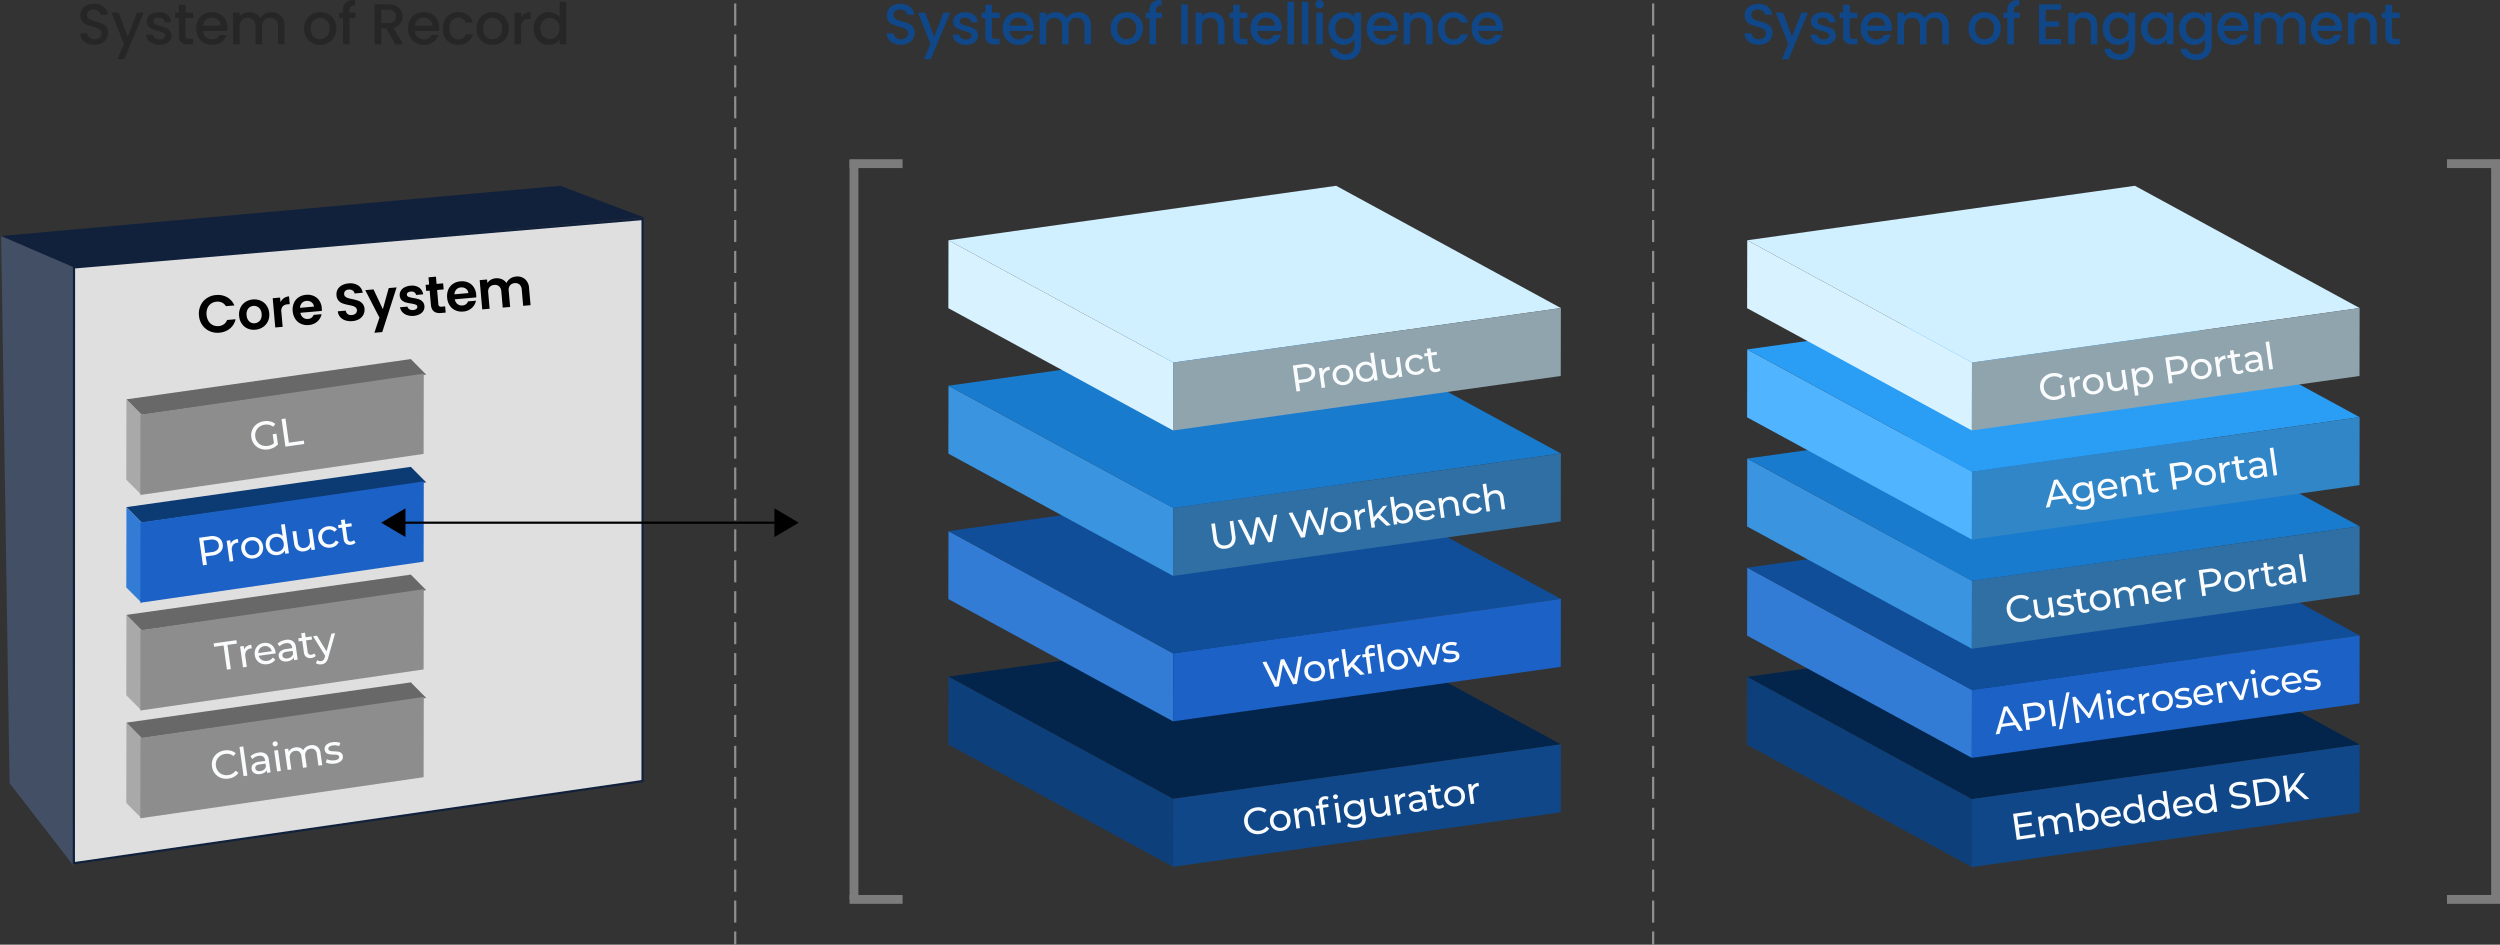
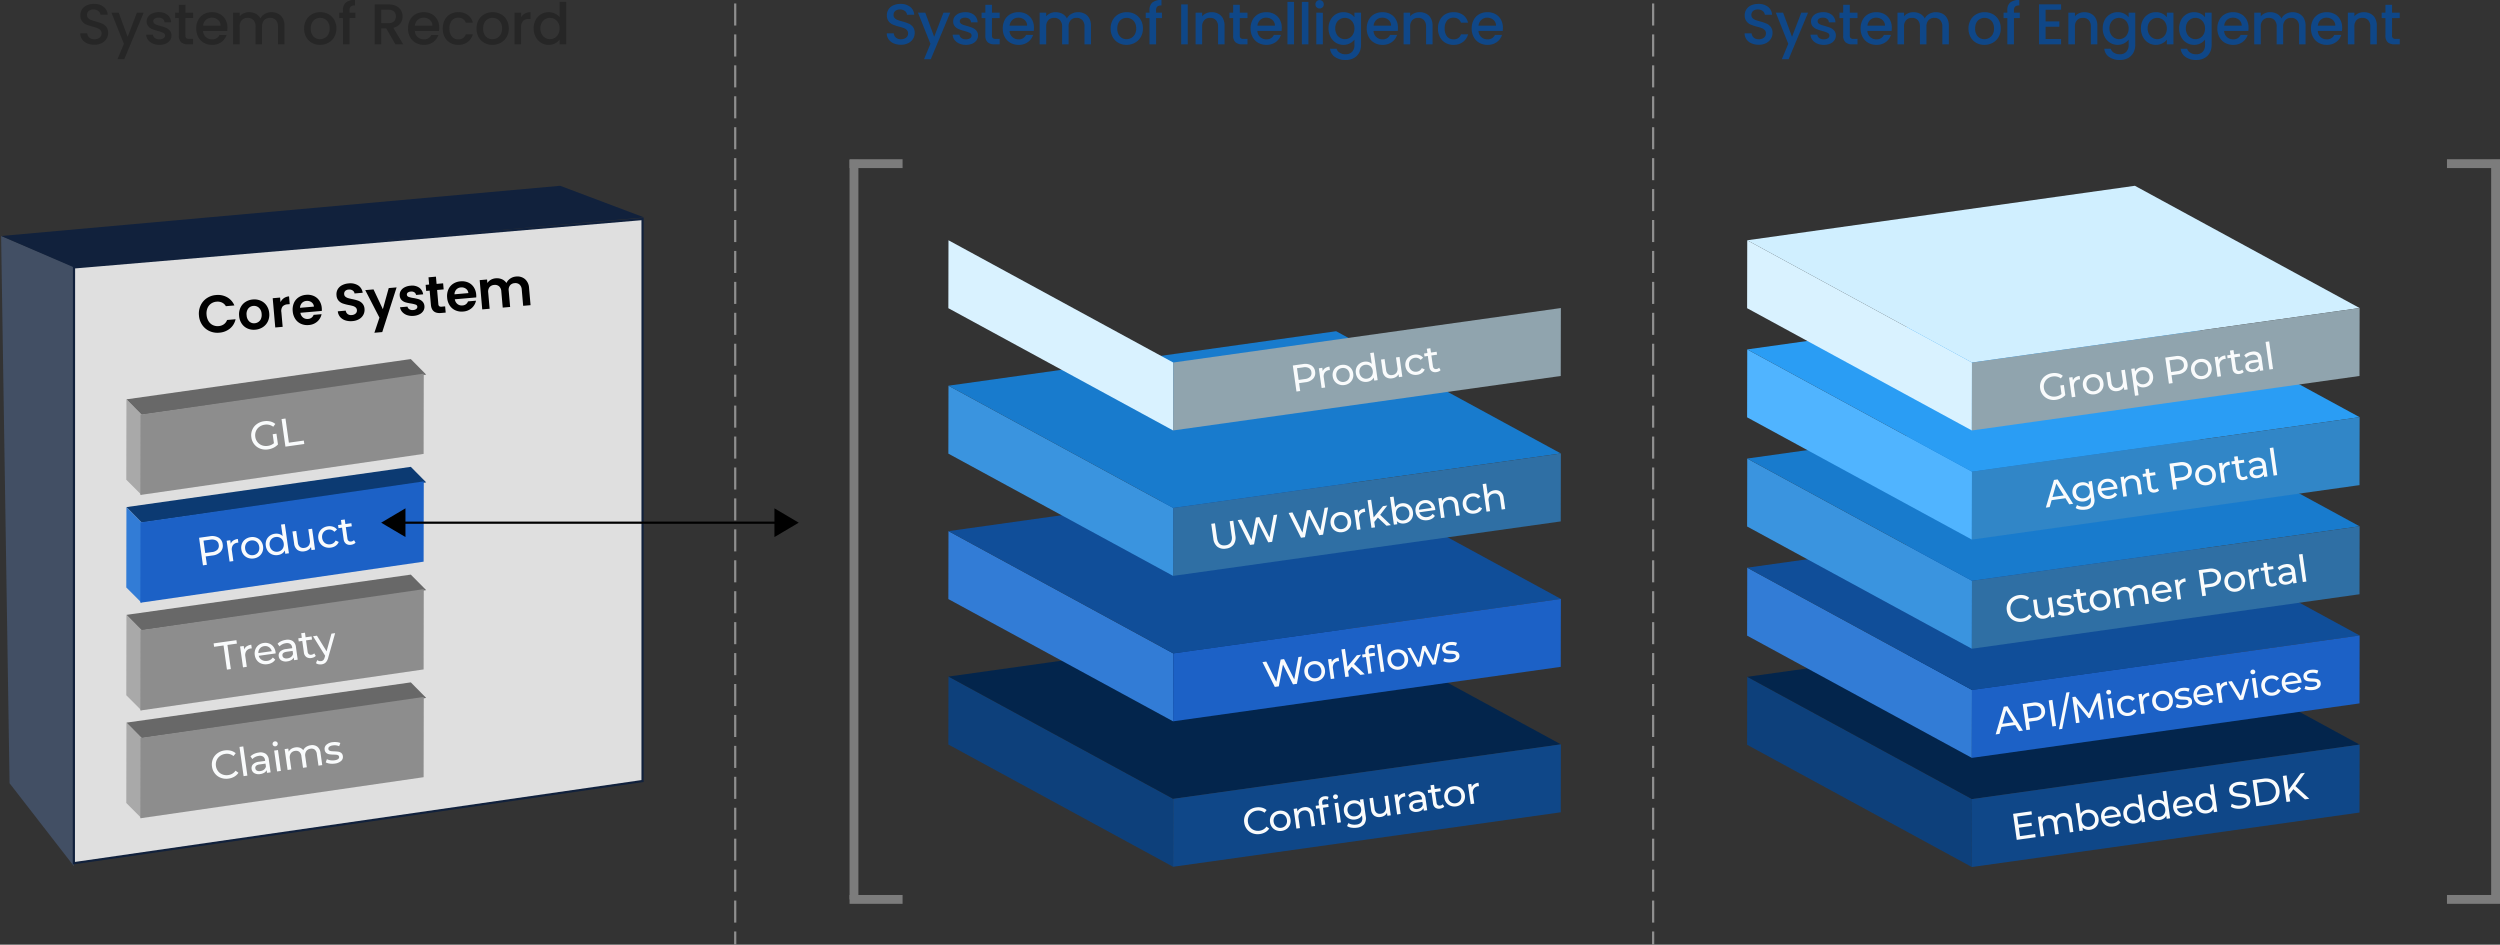
<svg xmlns="http://www.w3.org/2000/svg" width="1131.512" height="427.572" viewBox="0 0 1131.512 427.572">
  <rect x="0" y="0" width="1131.512" height="427.572" fill="#333333" stroke="none" />
  <g id="icon_diagram" transform="translate(-238.488 -174.928)">
    <g id="Group_29" data-name="Group 29" transform="translate(239 259.013)">
      <path id="Path_58" data-name="Path 58" d="M70.019,352.873l29.1,37.518V119.114L66.2,105.175Z" transform="translate(-66.203 -82.466)" fill="#424f64" stroke="rgba(0,0,0,0)" stroke-width="1" />
      <path id="Path_59" data-name="Path 59" d="M66.225,110.671,99.18,124.894l258.063-22.618L319.211,87.948Z" transform="translate(-66.196 -87.948)" fill="#11213c" />
      <path id="Path_60" data-name="Path 60" d="M91.24,121.263l-.067,269.661,257.4-37.195V99.358Z" transform="translate(-58.257 -84.317)" fill="#dfdfdf" stroke="#11213c" stroke-width="1" />
      <g id="Group_23" data-name="Group 23" transform="translate(56.645 78.433)">
        <path id="Path_53" data-name="Path 53" d="M85.883,191.286l6.974,6.986.067-36.335-6.974-6.986Z" transform="translate(-85.883 -136.689)" fill="#a9a9a9" />
        <path id="Path_54" data-name="Path 54" d="M85.951,159.316l6.951,7.029,128.689-18.218-6.95-7.029Z" transform="translate(-85.861 -141.098)" fill="#686868" />
        <path id="Path_52" data-name="Path 52" d="M91.24,164.738l-.067,36.335,128.212-18.588.069-36.335Z" transform="translate(-84.81 -139.566)" fill="#8d8d8d" />
        <path id="Path_65" data-name="Path 65" d="M-1.557-6.372H.171v4.914A6.708,6.708,0,0,1-2.007-.27,8.142,8.142,0,0,1-4.6.144,7.044,7.044,0,0,1-8.037-.693,6.207,6.207,0,0,1-10.44-3a6.335,6.335,0,0,1-.873-3.3,6.382,6.382,0,0,1,.873-3.312,6.107,6.107,0,0,1,2.412-2.3,7.2,7.2,0,0,1,3.465-.828,7.308,7.308,0,0,1,2.745.495A5.6,5.6,0,0,1,.279-10.8L-.837-9.684a5.073,5.073,0,0,0-3.654-1.458,5.322,5.322,0,0,0-2.583.621A4.552,4.552,0,0,0-8.865-8.793,4.842,4.842,0,0,0-9.513-6.3a4.808,4.808,0,0,0,.648,2.475A4.616,4.616,0,0,0-7.074-2.088a5.224,5.224,0,0,0,2.565.63,5.339,5.339,0,0,0,2.952-.81ZM3.375-12.6h1.8V-1.566H12V0H3.375Z" transform="translate(68.685 40.107) rotate(-8)" fill="#f9fbfc" />
      </g>
      <g id="Group_24" data-name="Group 24" transform="translate(56.645 127.208)">
        <path id="Path_53-2" data-name="Path 53" d="M85.883,191.286l6.974,6.986.067-36.335-6.974-6.986Z" transform="translate(-85.883 -136.689)" fill="#327cd6" />
        <path id="Path_54-2" data-name="Path 54" d="M85.951,159.316l6.951,7.029,128.689-18.218-6.95-7.029Z" transform="translate(-85.861 -141.098)" fill="#0c3a72" />
        <path id="Path_52-2" data-name="Path 52" d="M91.24,164.738l-.067,36.335,128.212-18.588.069-36.335Z" transform="translate(-84.81 -139.566)" fill="#1c61c6" />
        <path id="Path_66" data-name="Path 66" d="M-29.277-12.6a5.837,5.837,0,0,1,3.852,1.17,3.968,3.968,0,0,1,1.4,3.222,3.968,3.968,0,0,1-1.4,3.222,5.837,5.837,0,0,1-3.852,1.17h-3.114V0h-1.8V-12.6Zm-.054,7.218a4.062,4.062,0,0,0,2.61-.729,2.542,2.542,0,0,0,.9-2.1,2.542,2.542,0,0,0-.9-2.1,4.062,4.062,0,0,0-2.61-.729h-3.06v5.652Zm8.964-2.556A2.948,2.948,0,0,1-19.035-9.2a4.834,4.834,0,0,1,2.142-.432v1.674a3.373,3.373,0,0,0-.4-.018,2.907,2.907,0,0,0-2.2.837,3.313,3.313,0,0,0-.8,2.385V0h-1.728V-9.54h1.656Zm9.36,8.046a5.173,5.173,0,0,1-2.556-.63,4.569,4.569,0,0,1-1.773-1.737,4.931,4.931,0,0,1-.639-2.511,4.931,4.931,0,0,1,.639-2.511,4.506,4.506,0,0,1,1.773-1.728,5.233,5.233,0,0,1,2.556-.621,5.182,5.182,0,0,1,2.547.621A4.522,4.522,0,0,1-6.7-7.281,4.931,4.931,0,0,1-6.057-4.77,4.931,4.931,0,0,1-6.7-2.259,4.586,4.586,0,0,1-8.46-.522,5.123,5.123,0,0,1-11.007.108Zm0-1.512A3.221,3.221,0,0,0-9.36-1.827,2.986,2.986,0,0,0-8.217-3.015,3.629,3.629,0,0,0-7.8-4.77a3.629,3.629,0,0,0-.414-1.755A2.924,2.924,0,0,0-9.36-7.7a3.276,3.276,0,0,0-1.647-.414,3.276,3.276,0,0,0-1.647.414,2.985,2.985,0,0,0-1.152,1.179,3.566,3.566,0,0,0-.423,1.755,3.566,3.566,0,0,0,.423,1.755,3.048,3.048,0,0,0,1.152,1.188A3.221,3.221,0,0,0-11.007-1.4ZM5.1-13.356V0H3.447V-1.512A3.742,3.742,0,0,1,1.989-.306,4.518,4.518,0,0,1,.045.108,5.014,5.014,0,0,1-2.439-.5,4.385,4.385,0,0,1-4.158-2.223,5.117,5.117,0,0,1-4.779-4.77a5.067,5.067,0,0,1,.621-2.538,4.4,4.4,0,0,1,1.719-1.71A5.014,5.014,0,0,1,.045-9.63a4.57,4.57,0,0,1,1.89.387A3.669,3.669,0,0,1,3.375-8.1v-5.256ZM.189-1.4a3.235,3.235,0,0,0,1.638-.423A2.968,2.968,0,0,0,2.979-3.015,3.629,3.629,0,0,0,3.393-4.77a3.629,3.629,0,0,0-.414-1.755A2.907,2.907,0,0,0,1.827-7.7,3.29,3.29,0,0,0,.189-8.118,3.276,3.276,0,0,0-1.458-7.7,2.985,2.985,0,0,0-2.61-6.525,3.566,3.566,0,0,0-3.033-4.77,3.566,3.566,0,0,0-2.61-3.015,3.048,3.048,0,0,0-1.458-1.827,3.221,3.221,0,0,0,.189-1.4ZM17.037-9.54V0H15.4V-1.44A3.473,3.473,0,0,1,14.022-.3a4.3,4.3,0,0,1-1.863.4A4.163,4.163,0,0,1,9.153-.945a4.107,4.107,0,0,1-1.1-3.105V-9.54H9.783v5.292a2.963,2.963,0,0,0,.666,2.1,2.487,2.487,0,0,0,1.908.711,2.848,2.848,0,0,0,2.16-.828,3.25,3.25,0,0,0,.792-2.34V-9.54ZM24.255.108a5.3,5.3,0,0,1-2.6-.63,4.616,4.616,0,0,1-1.791-1.737,4.877,4.877,0,0,1-.648-2.511,4.877,4.877,0,0,1,.648-2.511,4.552,4.552,0,0,1,1.791-1.728,5.36,5.36,0,0,1,2.6-.621,4.993,4.993,0,0,1,2.313.522A3.718,3.718,0,0,1,28.143-7.6l-1.314.846a2.936,2.936,0,0,0-1.116-1.026,3.183,3.183,0,0,0-1.476-.342,3.413,3.413,0,0,0-1.683.414,2.95,2.95,0,0,0-1.17,1.179,3.566,3.566,0,0,0-.423,1.755A3.6,3.6,0,0,0,21.384-3a2.95,2.95,0,0,0,1.17,1.179,3.413,3.413,0,0,0,1.683.414,3.183,3.183,0,0,0,1.476-.342,2.936,2.936,0,0,0,1.116-1.026l1.314.828A3.774,3.774,0,0,1,26.568-.423,4.923,4.923,0,0,1,24.255.108ZM35.631-.558a2.578,2.578,0,0,1-.936.5,3.91,3.91,0,0,1-1.152.171,3.06,3.06,0,0,1-2.232-.774,2.956,2.956,0,0,1-.792-2.214V-8.118H28.9V-9.54h1.62v-2.088h1.728V-9.54h2.736v1.422H32.247v5.166a1.676,1.676,0,0,0,.387,1.188,1.441,1.441,0,0,0,1.107.414,2.082,2.082,0,0,0,1.35-.45Z" transform="translate(68.557 39.827) rotate(-8)" fill="#f9fbfc" />
      </g>
      <g id="Group_25" data-name="Group 25" transform="translate(56.645 175.983)">
-         <path id="Path_53-3" data-name="Path 53" d="M85.883,191.286l6.974,6.986.067-36.335-6.974-6.986Z" transform="translate(-85.883 -136.689)" fill="#a9a9a9" />
+         <path id="Path_53-3" data-name="Path 53" d="M85.883,191.286l6.974,6.986.067-36.335-6.974-6.986" transform="translate(-85.883 -136.689)" fill="#a9a9a9" />
        <path id="Path_54-3" data-name="Path 54" d="M85.951,159.316l6.951,7.029,128.689-18.218-6.95-7.029Z" transform="translate(-85.861 -141.098)" fill="#686868" />
        <path id="Path_52-3" data-name="Path 52" d="M91.24,164.738l-.067,36.335,128.212-18.588.069-36.335Z" transform="translate(-84.81 -139.566)" fill="#8d8d8d" />
        <path id="Path_67" data-name="Path 67" d="M-23.193-11.034h-4.32V-12.6h10.422v1.566h-4.32V0h-1.782Zm9,3.1A2.948,2.948,0,0,1-12.861-9.2a4.834,4.834,0,0,1,2.142-.432v1.674a3.374,3.374,0,0,0-.4-.018,2.907,2.907,0,0,0-2.2.837,3.313,3.313,0,0,0-.8,2.385V0h-1.728V-9.54h1.656ZM-.3-4.716a4.952,4.952,0,0,1-.036.522h-7.74A3,3,0,0,0-6.966-2.169,3.613,3.613,0,0,0-4.617-1.4,3.539,3.539,0,0,0-1.863-2.556L-.909-1.44A4.179,4.179,0,0,1-2.52-.288a5.607,5.607,0,0,1-2.151.4A5.634,5.634,0,0,1-7.353-.513,4.429,4.429,0,0,1-9.162-2.25,4.98,4.98,0,0,1-9.8-4.77a5.057,5.057,0,0,1,.621-2.5A4.449,4.449,0,0,1-7.47-9.009,4.871,4.871,0,0,1-5.013-9.63a4.773,4.773,0,0,1,2.439.621A4.361,4.361,0,0,1-.9-7.272,5.292,5.292,0,0,1-.3-4.716ZM-5.013-8.172a2.987,2.987,0,0,0-2.079.756,3.048,3.048,0,0,0-.981,1.98h6.12a3.068,3.068,0,0,0-.981-1.971A2.966,2.966,0,0,0-5.013-8.172ZM5.067-9.63A4.315,4.315,0,0,1,8.1-8.658a3.753,3.753,0,0,1,1.053,2.9V0H7.515V-1.26A2.731,2.731,0,0,1,6.282-.243a4.706,4.706,0,0,1-1.9.351A3.974,3.974,0,0,1,1.818-.666,2.483,2.483,0,0,1,.855-2.7a2.505,2.505,0,0,1,.918-2.025A4.524,4.524,0,0,1,4.689-5.49H7.425v-.342a2.2,2.2,0,0,0-.648-1.71,2.733,2.733,0,0,0-1.908-.594,5.051,5.051,0,0,0-1.656.279,4.266,4.266,0,0,0-1.368.747l-.72-1.3a5.225,5.225,0,0,1,1.764-.909A7.381,7.381,0,0,1,5.067-9.63Zm-.4,8.406a3.21,3.21,0,0,0,1.71-.441A2.524,2.524,0,0,0,7.425-2.916V-4.248H4.761q-2.2,0-2.2,1.476a1.336,1.336,0,0,0,.558,1.134A2.551,2.551,0,0,0,4.671-1.224Zm12.816.666a2.578,2.578,0,0,1-.936.5A3.91,3.91,0,0,1,15.4.108a3.06,3.06,0,0,1-2.232-.774,2.956,2.956,0,0,1-.792-2.214V-8.118h-1.62V-9.54h1.62v-2.088H14.1V-9.54h2.736v1.422H14.1v5.166a1.676,1.676,0,0,0,.387,1.188A1.441,1.441,0,0,0,15.6-1.35a2.082,2.082,0,0,0,1.35-.45ZM27.6-9.54,22.977.954a4.732,4.732,0,0,1-1.431,2.052,3.266,3.266,0,0,1-1.971.594,4.166,4.166,0,0,1-1.359-.225,2.79,2.79,0,0,1-1.089-.657l.738-1.3a2.406,2.406,0,0,0,1.71.7,1.65,1.65,0,0,0,1.053-.333A2.84,2.84,0,0,0,21.393.648L21.7-.018,17.487-9.54h1.8l3.33,7.632L25.911-9.54Z" transform="translate(68.525 39.778) rotate(-8)" fill="#f9fbfc" />
      </g>
      <g id="Group_26" data-name="Group 26" transform="translate(56.645 224.758)">
        <path id="Path_53-4" data-name="Path 53" d="M85.883,191.286l6.974,6.986.067-36.335-6.974-6.986Z" transform="translate(-85.883 -136.689)" fill="#a9a9a9" />
        <path id="Path_54-4" data-name="Path 54" d="M85.951,159.316l6.951,7.029,128.689-18.218-6.95-7.029Z" transform="translate(-85.861 -141.098)" fill="#686868" />
        <path id="Path_52-4" data-name="Path 52" d="M91.24,164.738l-.067,36.335,128.212-18.588.069-36.335Z" transform="translate(-84.81 -139.566)" fill="#8d8d8d" />
        <path id="Path_68" data-name="Path 68" d="M-22.824.144a6.956,6.956,0,0,1-3.411-.837A6.158,6.158,0,0,1-28.62-3a6.386,6.386,0,0,1-.864-3.3,6.386,6.386,0,0,1,.864-3.3,6.142,6.142,0,0,1,2.394-2.3,7.007,7.007,0,0,1,3.42-.837,7.138,7.138,0,0,1,2.7.495,5.526,5.526,0,0,1,2.088,1.467l-1.17,1.134a4.694,4.694,0,0,0-3.546-1.494,5.137,5.137,0,0,0-2.538.63,4.569,4.569,0,0,0-1.773,1.737A4.861,4.861,0,0,0-27.684-6.3a4.861,4.861,0,0,0,.639,2.475,4.569,4.569,0,0,0,1.773,1.737,5.137,5.137,0,0,0,2.538.63A4.7,4.7,0,0,0-19.188-2.97l1.17,1.134a5.6,5.6,0,0,1-2.1,1.476A7.094,7.094,0,0,1-22.824.144Zm6.894-13.5H-14.2V0H-15.93ZM-7.668-9.63a4.315,4.315,0,0,1,3.033.972,3.753,3.753,0,0,1,1.053,2.9V0H-5.22V-1.26A2.731,2.731,0,0,1-6.453-.243a4.706,4.706,0,0,1-1.9.351,3.974,3.974,0,0,1-2.565-.774A2.483,2.483,0,0,1-11.88-2.7a2.505,2.505,0,0,1,.918-2.025A4.524,4.524,0,0,1-8.046-5.49H-5.31v-.342a2.2,2.2,0,0,0-.648-1.71,2.733,2.733,0,0,0-1.908-.594,5.051,5.051,0,0,0-1.656.279,4.266,4.266,0,0,0-1.368.747l-.72-1.3a5.225,5.225,0,0,1,1.764-.909A7.381,7.381,0,0,1-7.668-9.63Zm-.4,8.406a3.21,3.21,0,0,0,1.71-.441A2.524,2.524,0,0,0-5.31-2.916V-4.248H-7.974q-2.2,0-2.2,1.476a1.336,1.336,0,0,0,.558,1.134A2.551,2.551,0,0,0-8.064-1.224ZM-.612-9.54H1.116V0H-.612Zm.864-1.836A1.152,1.152,0,0,1-.585-11.7a1.063,1.063,0,0,1-.333-.792,1.092,1.092,0,0,1,.333-.8,1.135,1.135,0,0,1,.837-.333,1.17,1.17,0,0,1,.837.315,1.034,1.034,0,0,1,.333.783,1.113,1.113,0,0,1-.333.819A1.135,1.135,0,0,1,.252-11.376ZM16.11-9.63a3.874,3.874,0,0,1,2.853,1.044,4.178,4.178,0,0,1,1.053,3.1V0H18.288V-5.292a3.009,3.009,0,0,0-.639-2.088,2.345,2.345,0,0,0-1.827-.7,2.736,2.736,0,0,0-2.088.819,3.291,3.291,0,0,0-.774,2.349V0H11.232V-5.292a3.009,3.009,0,0,0-.639-2.088,2.345,2.345,0,0,0-1.827-.7,2.736,2.736,0,0,0-2.088.819A3.291,3.291,0,0,0,5.9-4.914V0H4.176V-9.54H5.832v1.422A3.348,3.348,0,0,1,7.2-9.243,4.581,4.581,0,0,1,9.126-9.63a4.224,4.224,0,0,1,1.98.45,3.127,3.127,0,0,1,1.332,1.314,3.655,3.655,0,0,1,1.5-1.3A4.9,4.9,0,0,1,16.11-9.63ZM25.7.108a8,8,0,0,1-2.25-.315,4.941,4.941,0,0,1-1.692-.8l.72-1.368a5.168,5.168,0,0,0,1.53.72,6.3,6.3,0,0,0,1.818.27q2.268,0,2.268-1.3a.839.839,0,0,0-.306-.684,1.937,1.937,0,0,0-.765-.369Q26.568-3.852,25.722-4a12.789,12.789,0,0,1-1.881-.414A2.9,2.9,0,0,1,22.59-5.2a2.2,2.2,0,0,1-.522-1.566,2.446,2.446,0,0,1,1.08-2.079,4.837,4.837,0,0,1,2.9-.783,7.984,7.984,0,0,1,1.908.234,5.131,5.131,0,0,1,1.566.63L28.782-7.4a4.962,4.962,0,0,0-2.754-.756,3.183,3.183,0,0,0-1.674.36,1.086,1.086,0,0,0-.576.954A.91.91,0,0,0,24.1-6.1a2.049,2.049,0,0,0,.8.4q.477.126,1.341.288a14.554,14.554,0,0,1,1.863.423,2.782,2.782,0,0,1,1.215.765,2.131,2.131,0,0,1,.5,1.512A2.384,2.384,0,0,1,28.719-.657,5.228,5.228,0,0,1,25.7.108Z" transform="translate(68.869 40.234) rotate(-8)" fill="#f9fbfc" />
      </g>
      <path id="Path_64" data-name="Path 64" d="M-75.324-8.4a8.775,8.775,0,0,1,1.116-4.428,7.969,7.969,0,0,1,3.048-3.048,8.649,8.649,0,0,1,4.332-1.092,8.521,8.521,0,0,1,4.92,1.44,7.529,7.529,0,0,1,2.952,3.984H-62.82a4,4,0,0,0-1.62-1.8,4.754,4.754,0,0,0-2.412-.6,4.962,4.962,0,0,0-2.6.684,4.668,4.668,0,0,0-1.776,1.932A6.369,6.369,0,0,0-71.868-8.4a6.388,6.388,0,0,0,.636,2.916A4.652,4.652,0,0,0-69.456-3.54a4.962,4.962,0,0,0,2.6.684,4.681,4.681,0,0,0,2.412-.612A4.077,4.077,0,0,0-62.82-5.28h3.864a7.489,7.489,0,0,1-2.94,4A8.558,8.558,0,0,1-66.828.144,8.649,8.649,0,0,1-71.16-.948a7.993,7.993,0,0,1-3.048-3.036A8.709,8.709,0,0,1-75.324-8.4ZM-50.484.216A7,7,0,0,1-53.94-.636a6.135,6.135,0,0,1-2.412-2.412,7.227,7.227,0,0,1-.876-3.6,7.074,7.074,0,0,1,.9-3.6,6.254,6.254,0,0,1,2.46-2.412,7.14,7.14,0,0,1,3.48-.852,7.14,7.14,0,0,1,3.48.852,6.254,6.254,0,0,1,2.46,2.412,7.074,7.074,0,0,1,.9,3.6,6.93,6.93,0,0,1-.924,3.6,6.4,6.4,0,0,1-2.5,2.412A7.258,7.258,0,0,1-50.484.216Zm0-2.928a3.5,3.5,0,0,0,1.716-.444,3.227,3.227,0,0,0,1.284-1.332A4.489,4.489,0,0,0-47-6.648a4,4,0,0,0-1-2.916,3.274,3.274,0,0,0-2.436-1.02,3.2,3.2,0,0,0-2.412,1.02,4.063,4.063,0,0,0-.972,2.916,4.127,4.127,0,0,0,.948,2.916A3.121,3.121,0,0,0-50.484-2.712Zm12.456-8.52a4.724,4.724,0,0,1,1.692-1.656,4.706,4.706,0,0,1,2.388-.6V-9.96h-.888a3.4,3.4,0,0,0-2.388.744,3.43,3.43,0,0,0-.8,2.592V0h-3.36V-13.3h3.36Zm18.384,4.3a7.93,7.93,0,0,1-.1,1.3h-9.72a3.306,3.306,0,0,0,1.008,2.256,3.108,3.108,0,0,0,2.184.816A2.744,2.744,0,0,0-23.6-4.176h3.624A6.056,6.056,0,0,1-22.188-1.02,6.446,6.446,0,0,1-26.2.216,6.936,6.936,0,0,1-29.64-.636a6,6,0,0,1-2.376-2.412,7.39,7.39,0,0,1-.852-3.6,7.528,7.528,0,0,1,.84-3.624,5.861,5.861,0,0,1,2.352-2.4,7.046,7.046,0,0,1,3.48-.84,6.99,6.99,0,0,1,3.4.816,5.743,5.743,0,0,1,2.328,2.316A7.009,7.009,0,0,1-19.644-6.936Zm-3.48-.96a2.665,2.665,0,0,0-.936-2.076,3.316,3.316,0,0,0-2.232-.78,3.05,3.05,0,0,0-2.1.756,3.324,3.324,0,0,0-1.044,2.1ZM-6.324.168a7.957,7.957,0,0,1-3.156-.6A5.182,5.182,0,0,1-11.7-2.16a4.55,4.55,0,0,1-.84-2.664h3.6a2.328,2.328,0,0,0,.732,1.632,2.593,2.593,0,0,0,1.812.6,2.787,2.787,0,0,0,1.848-.564,1.834,1.834,0,0,0,.672-1.476,1.705,1.705,0,0,0-.456-1.224,3.2,3.2,0,0,0-1.14-.756,18.866,18.866,0,0,0-1.884-.612,20.177,20.177,0,0,1-2.652-.948A4.645,4.645,0,0,1-11.76-9.588a4.035,4.035,0,0,1-.732-2.532,4.527,4.527,0,0,1,.744-2.592A4.732,4.732,0,0,1-9.66-16.4a7.6,7.6,0,0,1,3.072-.588,6.665,6.665,0,0,1,4.212,1.26A4.671,4.671,0,0,1-.588-12.216h-3.7a1.92,1.92,0,0,0-.732-1.428,2.758,2.758,0,0,0-1.812-.564,2.333,2.333,0,0,0-1.572.5,1.822,1.822,0,0,0-.588,1.464,1.513,1.513,0,0,0,.444,1.116,3.386,3.386,0,0,0,1.1.72q.66.276,1.86.636a19.54,19.54,0,0,1,2.664.96A4.784,4.784,0,0,1-1.14-7.368,4,4,0,0,1-.4-4.848a4.74,4.74,0,0,1-.7,2.5A4.913,4.913,0,0,1-3.132-.516,6.958,6.958,0,0,1-6.324.168ZM14.916-13.3,6.684,6.288H3.108L5.988-.336.66-13.3H4.428L7.86-4.008,11.34-13.3ZM21.492.216a7.011,7.011,0,0,1-2.928-.588,5.174,5.174,0,0,1-2.052-1.6A4.045,4.045,0,0,1,15.684-4.2h3.384a1.843,1.843,0,0,0,.756,1.272,2.63,2.63,0,0,0,1.644.5,2.553,2.553,0,0,0,1.5-.384,1.162,1.162,0,0,0,.54-.984,1.038,1.038,0,0,0-.66-.972,12.419,12.419,0,0,0-2.1-.708,17.8,17.8,0,0,1-2.436-.744A4.229,4.229,0,0,1,16.68-7.392,3.156,3.156,0,0,1,16-9.528a3.447,3.447,0,0,1,.636-2.016,4.27,4.27,0,0,1,1.824-1.44,6.838,6.838,0,0,1,2.8-.528,5.709,5.709,0,0,1,3.792,1.188,4.4,4.4,0,0,1,1.56,3.2H23.388a1.741,1.741,0,0,0-.66-1.26,2.453,2.453,0,0,0-1.572-.468,2.477,2.477,0,0,0-1.4.336,1.071,1.071,0,0,0-.492.936,1.1,1.1,0,0,0,.672,1.02,10.435,10.435,0,0,0,2.088.708A17.724,17.724,0,0,1,24.4-7.1a4.2,4.2,0,0,1,1.62,1.188,3.262,3.262,0,0,1,.708,2.124,3.522,3.522,0,0,1-.636,2.064A4.189,4.189,0,0,1,24.264-.3,6.911,6.911,0,0,1,21.492.216ZM33.084-10.536V-4.1a1.271,1.271,0,0,0,.324.972,1.592,1.592,0,0,0,1.092.3h1.56V0H33.948Q29.7,0,29.7-4.128v-6.408H28.116V-13.3H29.7v-3.288h3.384V-13.3H36.06v2.76Zm17.448,3.6a7.93,7.93,0,0,1-.1,1.3h-9.72a3.306,3.306,0,0,0,1.008,2.256,3.108,3.108,0,0,0,2.184.816,2.744,2.744,0,0,0,2.664-1.608H50.2A6.056,6.056,0,0,1,47.988-1.02,6.446,6.446,0,0,1,43.98.216a6.936,6.936,0,0,1-3.444-.852A6,6,0,0,1,38.16-3.048a7.39,7.39,0,0,1-.852-3.6,7.528,7.528,0,0,1,.84-3.624,5.861,5.861,0,0,1,2.352-2.4,7.046,7.046,0,0,1,3.48-.84,6.99,6.99,0,0,1,3.4.816A5.743,5.743,0,0,1,49.7-10.38,7.009,7.009,0,0,1,50.532-6.936Zm-3.48-.96a2.665,2.665,0,0,0-.936-2.076,3.316,3.316,0,0,0-2.232-.78,3.05,3.05,0,0,0-2.1.756A3.324,3.324,0,0,0,40.74-7.9ZM69.18-13.488a5.338,5.338,0,0,1,3.948,1.5,5.661,5.661,0,0,1,1.5,4.188V0h-3.36V-7.344a3.322,3.322,0,0,0-.792-2.388,2.848,2.848,0,0,0-2.16-.828,2.888,2.888,0,0,0-2.172.828,3.291,3.291,0,0,0-.8,2.388V0H61.98V-7.344a3.322,3.322,0,0,0-.792-2.388,2.848,2.848,0,0,0-2.16-.828,2.919,2.919,0,0,0-2.2.828,3.291,3.291,0,0,0-.8,2.388V0h-3.36V-13.3h3.36v1.608a4.472,4.472,0,0,1,1.668-1.32,5.2,5.2,0,0,1,2.244-.48,5.772,5.772,0,0,1,2.784.66,4.625,4.625,0,0,1,1.9,1.884A4.814,4.814,0,0,1,66.5-12.792,5.364,5.364,0,0,1,69.18-13.488Z" transform="matrix(0.996, -0.087, 0.087, 0.996, 165.292, 60.532)" />
    </g>
    <g id="Group_27" data-name="Group 27" transform="translate(667.718 259.013)">
      <g id="Group_18" data-name="Group 18" transform="translate(0 197.474)">
        <path id="Path_38" data-name="Path 38" d="M0,274.232l101.719,55.334.057-30.751L.057,243.481Z" transform="translate(0 -218.823)" fill="#0d407b" />
        <path id="Path_39" data-name="Path 39" d="M.051,246.037,101.77,301.371l175.451-24.657L175.5,221.379Z" transform="translate(0.006 -221.379)" fill="#03254c" />
        <path id="Path_37" data-name="Path 37" d="M91.23,295.634l-.057,30.751,175.451-24.657.058-30.751Z" transform="translate(10.546 -215.642)" fill="#0f4788" />
        <path id="Path_72" data-name="Path 72" d="M-47.354.136a6.57,6.57,0,0,1-3.222-.791,5.816,5.816,0,0,1-2.252-2.176,6.031,6.031,0,0,1-.816-3.12,6.031,6.031,0,0,1,.816-3.119,5.8,5.8,0,0,1,2.261-2.176,6.618,6.618,0,0,1,3.23-.79,6.742,6.742,0,0,1,2.55.467,5.219,5.219,0,0,1,1.972,1.385l-1.1,1.071a4.434,4.434,0,0,0-3.349-1.411,4.851,4.851,0,0,0-2.4.6A4.315,4.315,0,0,0-51.34-8.288a4.591,4.591,0,0,0-.6,2.338,4.591,4.591,0,0,0,.6,2.338,4.315,4.315,0,0,0,1.674,1.641,4.851,4.851,0,0,0,2.4.6A4.443,4.443,0,0,0-43.92-2.805l1.1,1.071A5.288,5.288,0,0,1-44.8-.34,6.7,6.7,0,0,1-47.354.136Zm10-.034a4.886,4.886,0,0,1-2.414-.6,4.315,4.315,0,0,1-1.674-1.641,4.657,4.657,0,0,1-.6-2.372,4.657,4.657,0,0,1,.6-2.372,4.255,4.255,0,0,1,1.674-1.632A4.942,4.942,0,0,1-37.358-9.1a4.894,4.894,0,0,1,2.406.587,4.271,4.271,0,0,1,1.666,1.632,4.657,4.657,0,0,1,.6,2.372,4.657,4.657,0,0,1-.6,2.372A4.331,4.331,0,0,1-34.952-.493,4.838,4.838,0,0,1-37.358.1Zm0-1.428a3.042,3.042,0,0,0,1.556-.4,2.82,2.82,0,0,0,1.079-1.122,3.427,3.427,0,0,0,.391-1.658,3.427,3.427,0,0,0-.391-1.658A2.762,2.762,0,0,0-35.8-7.276a3.094,3.094,0,0,0-1.556-.391,3.094,3.094,0,0,0-1.555.391A2.819,2.819,0,0,0-40-6.163a3.368,3.368,0,0,0-.4,1.658A3.368,3.368,0,0,0-40-2.848a2.879,2.879,0,0,0,1.088,1.122A3.042,3.042,0,0,0-37.358-1.326ZM-25.831-9.1A3.723,3.723,0,0,1-23.1-8.1a3.912,3.912,0,0,1,1.011,2.916V0h-1.632V-5a2.766,2.766,0,0,0-.629-1.972,2.366,2.366,0,0,0-1.8-.663,2.808,2.808,0,0,0-2.091.773,3.022,3.022,0,0,0-.765,2.219V0h-1.632V-9.01h1.564v1.36a3.172,3.172,0,0,1,1.334-1.071A4.663,4.663,0,0,1-25.831-9.1Zm9.843-2.278q-1.462,0-1.462,1.581v.782h2.618v1.343h-2.584V0h-1.632V-7.667h-1.53V-9.01h1.53v-.8a2.871,2.871,0,0,1,.782-2.125,2.965,2.965,0,0,1,2.193-.782,3.7,3.7,0,0,1,1.02.136,2.482,2.482,0,0,1,.816.391l-.493,1.241A2.032,2.032,0,0,0-15.988-11.373Zm4.063,2.363h1.632V0h-1.632Zm.816-1.734a1.088,1.088,0,0,1-.791-.306,1,1,0,0,1-.314-.748,1.031,1.031,0,0,1,.314-.757,1.072,1.072,0,0,1,.791-.314,1.1,1.1,0,0,1,.79.3.977.977,0,0,1,.314.74,1.051,1.051,0,0,1-.314.773A1.072,1.072,0,0,1-11.109-10.744ZM1.215-9.01v7.786A4.654,4.654,0,0,1,.043,2.27,4.865,4.865,0,0,1-3.46,3.4a8.377,8.377,0,0,1-2.431-.348,4.813,4.813,0,0,1-1.87-.995L-6.979.8a4.614,4.614,0,0,0,1.556.859,5.91,5.91,0,0,0,1.913.315,3.208,3.208,0,0,0,2.337-.748A3.077,3.077,0,0,0-.417-1.054v-.714A3.612,3.612,0,0,1-1.836-.723a4.729,4.729,0,0,1-1.827.348A4.925,4.925,0,0,1-6-.927,4.11,4.11,0,0,1-7.642-2.474a4.334,4.334,0,0,1-.6-2.27,4.334,4.334,0,0,1,.6-2.27A4.051,4.051,0,0,1-6-8.551,4.987,4.987,0,0,1-3.664-9.1a4.774,4.774,0,0,1,1.9.374A3.519,3.519,0,0,1-.332-7.616V-9.01ZM-3.477-1.8a3.341,3.341,0,0,0,1.589-.374,2.767,2.767,0,0,0,1.1-1.046,2.918,2.918,0,0,0,.4-1.521A2.758,2.758,0,0,0-1.25-6.86a3.138,3.138,0,0,0-2.227-.808A3.161,3.161,0,0,0-5.72-6.86a2.758,2.758,0,0,0-.867,2.117,2.918,2.918,0,0,0,.4,1.521A2.767,2.767,0,0,0-5.083-2.176,3.377,3.377,0,0,0-3.477-1.8ZM12.5-9.01V0H10.957V-1.36a3.28,3.28,0,0,1-1.3,1.08A4.057,4.057,0,0,1,7.9.1,3.931,3.931,0,0,1,5.058-.893,3.879,3.879,0,0,1,4.021-3.825V-9.01H5.653v5a2.8,2.8,0,0,0,.629,1.98,2.349,2.349,0,0,0,1.8.671,2.69,2.69,0,0,0,2.04-.782,3.07,3.07,0,0,0,.748-2.21V-9.01ZM16.958-7.5a2.784,2.784,0,0,1,1.258-1.19A4.566,4.566,0,0,1,20.239-9.1v1.581a3.186,3.186,0,0,0-.374-.017,2.746,2.746,0,0,0-2.082.79,3.129,3.129,0,0,0-.757,2.253V0H15.394V-9.01h1.564Zm8.33-1.6a4.075,4.075,0,0,1,2.865.918,3.544,3.544,0,0,1,.994,2.737V0H27.6V-1.19a2.579,2.579,0,0,1-1.164.961A4.444,4.444,0,0,1,24.642.1a3.753,3.753,0,0,1-2.422-.731,2.345,2.345,0,0,1-.91-1.921,2.366,2.366,0,0,1,.867-1.912,4.273,4.273,0,0,1,2.754-.722h2.584v-.323A2.081,2.081,0,0,0,26.9-7.123a2.581,2.581,0,0,0-1.8-.561,4.771,4.771,0,0,0-1.564.264,4.029,4.029,0,0,0-1.292.706l-.68-1.224A4.934,4.934,0,0,1,23.231-8.8,6.971,6.971,0,0,1,25.288-9.1Zm-.374,7.939a3.031,3.031,0,0,0,1.615-.416,2.383,2.383,0,0,0,.986-1.181V-4.012H25q-2.074,0-2.074,1.394a1.261,1.261,0,0,0,.527,1.071A2.41,2.41,0,0,0,24.914-1.156Zm12.1.629a2.435,2.435,0,0,1-.884.468A3.692,3.692,0,0,1,35.046.1a2.89,2.89,0,0,1-2.108-.731A2.792,2.792,0,0,1,32.19-2.72V-7.667H30.66V-9.01h1.53v-1.972h1.632V-9.01h2.584v1.343H33.822v4.879a1.583,1.583,0,0,0,.366,1.122,1.361,1.361,0,0,0,1.045.391A1.967,1.967,0,0,0,36.508-1.7Zm5.3.629a4.886,4.886,0,0,1-2.414-.6,4.315,4.315,0,0,1-1.674-1.641,4.657,4.657,0,0,1-.6-2.372,4.657,4.657,0,0,1,.6-2.372,4.255,4.255,0,0,1,1.674-1.632A4.942,4.942,0,0,1,42.322-9.1a4.894,4.894,0,0,1,2.406.587,4.271,4.271,0,0,1,1.666,1.632A4.657,4.657,0,0,1,47-4.505a4.657,4.657,0,0,1-.6,2.372A4.331,4.331,0,0,1,44.727-.493,4.838,4.838,0,0,1,42.322.1Zm0-1.428a3.042,3.042,0,0,0,1.556-.4,2.82,2.82,0,0,0,1.079-1.122,3.427,3.427,0,0,0,.391-1.658,3.427,3.427,0,0,0-.391-1.658,2.762,2.762,0,0,0-1.079-1.114,3.094,3.094,0,0,0-1.556-.391,3.094,3.094,0,0,0-1.555.391,2.819,2.819,0,0,0-1.088,1.114,3.368,3.368,0,0,0-.4,1.658,3.368,3.368,0,0,0,.4,1.658,2.879,2.879,0,0,0,1.088,1.122A3.042,3.042,0,0,0,42.322-1.326ZM50.6-7.5a2.784,2.784,0,0,1,1.258-1.19A4.566,4.566,0,0,1,53.882-9.1v1.581a3.186,3.186,0,0,0-.374-.017,2.746,2.746,0,0,0-2.083.79,3.129,3.129,0,0,0-.757,2.253V0H49.037V-9.01H50.6Z" transform="translate(187.863 89.208) rotate(-8)" fill="#f9fbfc" />
      </g>
      <g id="Group_17" data-name="Group 17" transform="translate(0 131.649)">
        <path id="Path_40" data-name="Path 40" d="M0,229.957l101.719,55.334.057-30.751L.057,199.205Z" transform="translate(0 -174.547)" fill="#327cd6" />
        <path id="Path_41" data-name="Path 41" d="M.051,201.761,101.77,257.1l175.451-24.657L175.5,177.1Z" transform="translate(0.006 -177.104)" fill="#104e99" />
        <path id="Path_42" data-name="Path 42" d="M91.23,251.359l-.057,30.751,175.451-24.659.058-30.75Z" transform="translate(10.546 -171.367)" fill="#1c61c6" />
        <path id="Path_71" data-name="Path 71" d="M-26.274-11.9-30.252,0h-1.785l-3.247-9.5L-38.531,0H-40.35l-3.978-11.9h1.751l3.213,9.673,3.349-9.673h1.564l3.281,9.724,3.281-9.724ZM-21.48.1a4.886,4.886,0,0,1-2.414-.6,4.315,4.315,0,0,1-1.675-1.641,4.657,4.657,0,0,1-.6-2.372,4.657,4.657,0,0,1,.6-2.372,4.255,4.255,0,0,1,1.675-1.632A4.942,4.942,0,0,1-21.48-9.1a4.894,4.894,0,0,1,2.406.587,4.271,4.271,0,0,1,1.666,1.632,4.657,4.657,0,0,1,.6,2.372,4.657,4.657,0,0,1-.6,2.372A4.331,4.331,0,0,1-19.074-.493,4.838,4.838,0,0,1-21.48.1Zm0-1.428a3.042,3.042,0,0,0,1.556-.4,2.82,2.82,0,0,0,1.08-1.122,3.427,3.427,0,0,0,.391-1.658,3.427,3.427,0,0,0-.391-1.658,2.762,2.762,0,0,0-1.08-1.114,3.094,3.094,0,0,0-1.556-.391,3.094,3.094,0,0,0-1.556.391,2.819,2.819,0,0,0-1.088,1.114,3.368,3.368,0,0,0-.4,1.658,3.368,3.368,0,0,0,.4,1.658,2.879,2.879,0,0,0,1.088,1.122A3.042,3.042,0,0,0-21.48-1.326ZM-13.2-7.5a2.784,2.784,0,0,1,1.258-1.19A4.566,4.566,0,0,1-9.92-9.1v1.581a3.186,3.186,0,0,0-.374-.017,2.746,2.746,0,0,0-2.082.79,3.129,3.129,0,0,0-.757,2.253V0h-1.632V-9.01H-13.2Zm8.568,3.3L-6.5-2.465V0H-8.134V-12.614H-6.5v8.092L-1.589-9.01H.383L-3.408-5.287.757,0H-1.249ZM5.415-11.373q-1.462,0-1.462,1.581v.782H6.571v1.343H3.987V0H2.355V-7.667H.824V-9.01h1.53v-.8a2.871,2.871,0,0,1,.782-2.125,2.965,2.965,0,0,1,2.193-.782,3.7,3.7,0,0,1,1.02.136,2.482,2.482,0,0,1,.816.391l-.493,1.241A2.032,2.032,0,0,0,5.415-11.373Zm2.7-1.241H9.75V0H8.118ZM16.5.1a4.886,4.886,0,0,1-2.414-.6A4.315,4.315,0,0,1,12.41-2.134a4.657,4.657,0,0,1-.6-2.372,4.657,4.657,0,0,1,.6-2.372,4.255,4.255,0,0,1,1.675-1.632A4.942,4.942,0,0,1,16.5-9.1a4.894,4.894,0,0,1,2.406.587A4.271,4.271,0,0,1,20.57-6.877a4.657,4.657,0,0,1,.6,2.372,4.657,4.657,0,0,1-.6,2.372A4.331,4.331,0,0,1,18.9-.493,4.838,4.838,0,0,1,16.5.1Zm0-1.428a3.042,3.042,0,0,0,1.556-.4,2.82,2.82,0,0,0,1.08-1.122,3.427,3.427,0,0,0,.391-1.658,3.427,3.427,0,0,0-.391-1.658,2.762,2.762,0,0,0-1.08-1.114A3.094,3.094,0,0,0,16.5-7.667a3.094,3.094,0,0,0-1.556.391,2.819,2.819,0,0,0-1.088,1.114,3.368,3.368,0,0,0-.4,1.658,3.368,3.368,0,0,0,.4,1.658,2.879,2.879,0,0,0,1.088,1.122A3.042,3.042,0,0,0,16.5-1.326ZM36.593-9.01,33.227,0H31.663l-2.6-6.834L26.427,0H24.863L21.514-9.01h1.547l2.618,7.174L28.4-9.01h1.377L32.445-1.8,35.131-9.01ZM40.486.1a7.551,7.551,0,0,1-2.125-.3,4.666,4.666,0,0,1-1.6-.757l.68-1.292a4.881,4.881,0,0,0,1.445.68,5.946,5.946,0,0,0,1.717.255q2.142,0,2.142-1.224a.793.793,0,0,0-.289-.646,1.83,1.83,0,0,0-.722-.349Q41.3-3.638,40.5-3.774a12.078,12.078,0,0,1-1.776-.391,2.738,2.738,0,0,1-1.182-.748,2.082,2.082,0,0,1-.493-1.479,2.31,2.31,0,0,1,1.02-1.964,4.568,4.568,0,0,1,2.737-.74,7.54,7.54,0,0,1,1.8.221,4.846,4.846,0,0,1,1.479.6l-.7,1.292a4.686,4.686,0,0,0-2.6-.714,3.007,3.007,0,0,0-1.581.34,1.026,1.026,0,0,0-.544.9.859.859,0,0,0,.306.7,1.935,1.935,0,0,0,.757.374q.451.119,1.266.272a13.745,13.745,0,0,1,1.76.4A2.628,2.628,0,0,1,43.9-4a2.013,2.013,0,0,1,.476,1.428A2.252,2.252,0,0,1,43.333-.621,4.938,4.938,0,0,1,40.486.1Z" transform="translate(187.713 89.554) rotate(-8)" fill="#f9fbfc" />
      </g>
      <g id="Group_16" data-name="Group 16" transform="translate(0 65.825)">
        <path id="Path_43" data-name="Path 43" d="M0,185.68l101.719,55.334.057-30.75L.057,154.93Z" transform="translate(0 -130.271)" fill="#3a94df" />
        <path id="Path_45" data-name="Path 45" d="M.051,157.486,101.77,212.82l175.451-24.659L175.5,132.827Z" transform="translate(0.006 -132.827)" fill="#187bcd" />
        <path id="Path_44" data-name="Path 44" d="M91.23,207.083l-.057,30.751,175.451-24.659.058-30.751Z" transform="translate(10.546 -127.09)" fill="#2f6fa4" />
        <path id="Path_70" data-name="Path 70" d="M-61.208.136a4.938,4.938,0,0,1-3.706-1.36,5.374,5.374,0,0,1-1.326-3.91V-11.9h1.7v6.7q0,3.825,3.349,3.825a3.224,3.224,0,0,0,2.5-.943A4.142,4.142,0,0,0-57.826-5.2v-6.7h1.649v6.766A5.368,5.368,0,0,1-57.5-1.216,4.955,4.955,0,0,1-61.208.136ZM-36.1-11.9-40.077,0h-1.785l-3.247-9.5L-48.356,0h-1.819l-3.978-11.9H-52.4l3.213,9.673L-45.84-11.9h1.564L-41-2.176l3.281-9.724Zm23.273,0L-16.8,0h-1.785l-3.247-9.5L-25.083,0H-26.9L-30.88-11.9h1.751l3.213,9.673,3.349-9.673H-21l3.281,9.724,3.281-9.724ZM-8.032.1a4.886,4.886,0,0,1-2.414-.6,4.315,4.315,0,0,1-1.675-1.641,4.657,4.657,0,0,1-.6-2.372,4.657,4.657,0,0,1,.6-2.372,4.255,4.255,0,0,1,1.675-1.632A4.942,4.942,0,0,1-8.032-9.1a4.894,4.894,0,0,1,2.405.587A4.271,4.271,0,0,1-3.961-6.877a4.657,4.657,0,0,1,.6,2.372,4.657,4.657,0,0,1-.6,2.372A4.331,4.331,0,0,1-5.627-.493,4.838,4.838,0,0,1-8.032.1Zm0-1.428a3.042,3.042,0,0,0,1.556-.4A2.82,2.82,0,0,0-5.4-2.848a3.427,3.427,0,0,0,.391-1.658A3.427,3.427,0,0,0-5.4-6.163,2.762,2.762,0,0,0-6.477-7.276a3.094,3.094,0,0,0-1.556-.391,3.094,3.094,0,0,0-1.556.391,2.819,2.819,0,0,0-1.088,1.114,3.368,3.368,0,0,0-.4,1.658,3.368,3.368,0,0,0,.4,1.658A2.879,2.879,0,0,0-9.588-1.726,3.042,3.042,0,0,0-8.032-1.326ZM.247-7.5A2.784,2.784,0,0,1,1.5-8.687,4.566,4.566,0,0,1,3.528-9.1v1.581a3.186,3.186,0,0,0-.374-.017,2.746,2.746,0,0,0-2.082.79A3.129,3.129,0,0,0,.315-4.488V0H-1.317V-9.01H.247ZM8.815-4.2,6.945-2.465V0H5.313V-12.614H6.945v8.092L11.858-9.01H13.83L10.039-5.287,14.2,0H12.2ZM20.341-9.1a4.736,4.736,0,0,1,2.346.578A4.157,4.157,0,0,1,24.31-6.9a4.785,4.785,0,0,1,.587,2.4A4.833,4.833,0,0,1,24.31-2.1,4.142,4.142,0,0,1,22.687-.476,4.736,4.736,0,0,1,20.341.1,4.267,4.267,0,0,1,18.5-.289a3.534,3.534,0,0,1-1.377-1.139V0H15.564V-12.614H17.2V-7.65a3.465,3.465,0,0,1,1.36-1.08A4.316,4.316,0,0,1,20.341-9.1ZM20.2-1.326a3.042,3.042,0,0,0,1.556-.4,2.879,2.879,0,0,0,1.088-1.122,3.368,3.368,0,0,0,.4-1.658,3.368,3.368,0,0,0-.4-1.658A2.819,2.819,0,0,0,21.76-7.276,3.094,3.094,0,0,0,20.2-7.667a3.107,3.107,0,0,0-1.547.391A2.746,2.746,0,0,0,17.57-6.163a3.427,3.427,0,0,0-.391,1.658,3.427,3.427,0,0,0,.391,1.658,2.8,2.8,0,0,0,1.088,1.122A3.055,3.055,0,0,0,20.2-1.326ZM35.08-4.454a4.676,4.676,0,0,1-.034.493h-7.31a2.829,2.829,0,0,0,1.045,1.913A3.412,3.412,0,0,0,31-1.326a3.342,3.342,0,0,0,2.6-1.088l.9,1.054A3.946,3.946,0,0,1,32.98-.272,5.3,5.3,0,0,1,30.949.1a5.321,5.321,0,0,1-2.533-.587,4.183,4.183,0,0,1-1.709-1.64,4.7,4.7,0,0,1-.6-2.38,4.776,4.776,0,0,1,.587-2.363,4.2,4.2,0,0,1,1.615-1.641,4.6,4.6,0,0,1,2.32-.587,4.508,4.508,0,0,1,2.3.587A4.119,4.119,0,0,1,34.51-6.868,5,5,0,0,1,35.08-4.454ZM30.626-7.718A2.821,2.821,0,0,0,28.662-7a2.878,2.878,0,0,0-.927,1.87h5.78A2.9,2.9,0,0,0,32.589-7,2.8,2.8,0,0,0,30.626-7.718ZM41.931-9.1a3.723,3.723,0,0,1,2.729.995,3.912,3.912,0,0,1,1.011,2.916V0H44.039V-5A2.766,2.766,0,0,0,43.41-6.97a2.366,2.366,0,0,0-1.8-.663,2.808,2.808,0,0,0-2.091.773,3.022,3.022,0,0,0-.765,2.219V0H37.12V-9.01h1.564v1.36a3.172,3.172,0,0,1,1.334-1.071A4.663,4.663,0,0,1,41.931-9.1ZM52.453.1A5,5,0,0,1,50-.493a4.36,4.36,0,0,1-1.692-1.641,4.606,4.606,0,0,1-.612-2.372,4.606,4.606,0,0,1,.612-2.372A4.3,4.3,0,0,1,50-8.509,5.062,5.062,0,0,1,52.453-9.1a4.715,4.715,0,0,1,2.185.493,3.511,3.511,0,0,1,1.487,1.428l-1.241.8a2.772,2.772,0,0,0-1.054-.969,3.006,3.006,0,0,0-1.394-.323,3.223,3.223,0,0,0-1.59.391,2.786,2.786,0,0,0-1.1,1.114,3.368,3.368,0,0,0-.4,1.658,3.4,3.4,0,0,0,.4,1.674,2.786,2.786,0,0,0,1.1,1.114,3.223,3.223,0,0,0,1.59.391,3.006,3.006,0,0,0,1.394-.323,2.772,2.772,0,0,0,1.054-.969l1.241.782A3.565,3.565,0,0,1,54.638-.4,4.65,4.65,0,0,1,52.453.1ZM62.7-9.1a3.723,3.723,0,0,1,2.729.995,3.912,3.912,0,0,1,1.011,2.916V0H64.813V-5a2.766,2.766,0,0,0-.629-1.972,2.366,2.366,0,0,0-1.8-.663,2.808,2.808,0,0,0-2.091.773,3.022,3.022,0,0,0-.765,2.219V0H57.894V-12.614h1.632v4.879a3.369,3.369,0,0,1,1.334-1A4.6,4.6,0,0,1,62.7-9.1Z" transform="translate(186.238 89.738) rotate(-8)" fill="#f9fbfc" />
      </g>
      <g id="Group_15" data-name="Group 15" transform="translate(0 0)">
        <path id="Path_46" data-name="Path 46" d="M0,141.4l101.719,55.334.057-30.751L.057,110.653Z" transform="translate(0 -85.995)" fill="#d9f2ff" />
-         <path id="Path_47" data-name="Path 47" d="M.051,113.209,101.77,168.543l175.451-24.657L175.5,88.552Z" transform="translate(0.006 -88.552)" fill="#d0efff" />
        <path id="Path_48" data-name="Path 48" d="M91.23,162.807l-.057,30.751L266.624,168.9l.058-30.751Z" transform="translate(10.546 -82.815)" fill="#90a4ae" />
        <path id="Path_69" data-name="Path 69" d="M-27.651-11.9a5.513,5.513,0,0,1,3.638,1.1,3.748,3.748,0,0,1,1.326,3.043,3.748,3.748,0,0,1-1.326,3.043A5.513,5.513,0,0,1-27.651-3.6h-2.941V0h-1.7V-11.9ZM-27.7-5.083a3.837,3.837,0,0,0,2.465-.688,2.4,2.4,0,0,0,.85-1.981,2.4,2.4,0,0,0-.85-1.981,3.837,3.837,0,0,0-2.465-.688h-2.89v5.338ZM-19.236-7.5a2.784,2.784,0,0,1,1.258-1.19A4.566,4.566,0,0,1-15.955-9.1v1.581a3.186,3.186,0,0,0-.374-.017,2.746,2.746,0,0,0-2.082.79,3.129,3.129,0,0,0-.757,2.253V0H-20.8V-9.01h1.564ZM-10.4.1a4.886,4.886,0,0,1-2.414-.6,4.315,4.315,0,0,1-1.675-1.641,4.657,4.657,0,0,1-.6-2.372,4.657,4.657,0,0,1,.6-2.372A4.255,4.255,0,0,1-12.81-8.509,4.942,4.942,0,0,1-10.4-9.1a4.894,4.894,0,0,1,2.405.587A4.271,4.271,0,0,1-6.324-6.877a4.657,4.657,0,0,1,.6,2.372,4.657,4.657,0,0,1-.6,2.372A4.331,4.331,0,0,1-7.99-.493,4.838,4.838,0,0,1-10.4.1Zm0-1.428a3.042,3.042,0,0,0,1.556-.4,2.82,2.82,0,0,0,1.08-1.122A3.427,3.427,0,0,0-7.37-4.505a3.427,3.427,0,0,0-.391-1.658A2.762,2.762,0,0,0-8.84-7.276,3.094,3.094,0,0,0-10.4-7.667a3.094,3.094,0,0,0-1.556.391,2.819,2.819,0,0,0-1.088,1.114,3.368,3.368,0,0,0-.4,1.658,3.368,3.368,0,0,0,.4,1.658,2.879,2.879,0,0,0,1.088,1.122A3.042,3.042,0,0,0-10.4-1.326ZM4.819-12.614V0H3.255V-1.428A3.534,3.534,0,0,1,1.878-.289,4.267,4.267,0,0,1,.042.1,4.736,4.736,0,0,1-2.3-.476,4.142,4.142,0,0,1-3.927-2.1a4.833,4.833,0,0,1-.586-2.405,4.785,4.785,0,0,1,.586-2.4A4.157,4.157,0,0,1-2.3-8.517,4.736,4.736,0,0,1,.042-9.1a4.317,4.317,0,0,1,1.785.365,3.465,3.465,0,0,1,1.36,1.08v-4.964ZM.178-1.326a3.055,3.055,0,0,0,1.547-.4A2.8,2.8,0,0,0,2.813-2.848,3.427,3.427,0,0,0,3.2-4.505a3.427,3.427,0,0,0-.391-1.658A2.746,2.746,0,0,0,1.725-7.276,3.107,3.107,0,0,0,.178-7.667a3.094,3.094,0,0,0-1.556.391A2.819,2.819,0,0,0-2.465-6.163a3.368,3.368,0,0,0-.4,1.658,3.368,3.368,0,0,0,.4,1.658A2.879,2.879,0,0,0-1.377-1.726,3.042,3.042,0,0,0,.178-1.326ZM16.09-9.01V0H14.544V-1.36a3.28,3.28,0,0,1-1.3,1.08A4.057,4.057,0,0,1,11.484.1,3.931,3.931,0,0,1,8.645-.893,3.879,3.879,0,0,1,7.608-3.825V-9.01H9.24v5a2.8,2.8,0,0,0,.629,1.98,2.349,2.349,0,0,0,1.8.671,2.69,2.69,0,0,0,2.04-.782,3.07,3.07,0,0,0,.748-2.21V-9.01ZM22.908.1a5,5,0,0,1-2.457-.6A4.36,4.36,0,0,1,18.76-2.134a4.606,4.606,0,0,1-.612-2.372,4.606,4.606,0,0,1,.612-2.372,4.3,4.3,0,0,1,1.691-1.632A5.062,5.062,0,0,1,22.908-9.1a4.715,4.715,0,0,1,2.184.493A3.511,3.511,0,0,1,26.58-7.174l-1.241.8a2.772,2.772,0,0,0-1.054-.969,3.006,3.006,0,0,0-1.394-.323,3.223,3.223,0,0,0-1.59.391,2.786,2.786,0,0,0-1.1,1.114,3.368,3.368,0,0,0-.4,1.658,3.4,3.4,0,0,0,.4,1.674,2.786,2.786,0,0,0,1.1,1.114,3.223,3.223,0,0,0,1.59.391,3.006,3.006,0,0,0,1.394-.323,2.772,2.772,0,0,0,1.054-.969l1.241.782A3.565,3.565,0,0,1,25.092-.4,4.65,4.65,0,0,1,22.908.1ZM33.652-.527a2.435,2.435,0,0,1-.884.468A3.692,3.692,0,0,1,31.68.1a2.89,2.89,0,0,1-2.108-.731,2.792,2.792,0,0,1-.748-2.091V-7.667h-1.53V-9.01h1.53v-1.972h1.632V-9.01H33.04v1.343H30.456v4.879a1.583,1.583,0,0,0,.366,1.122,1.361,1.361,0,0,0,1.045.391A1.967,1.967,0,0,0,33.142-1.7Z" transform="translate(189.536 88.636) rotate(-8)" fill="#f9fbfc" />
      </g>
    </g>
    <g id="Group_28" data-name="Group 28" transform="translate(1029.237 259.013)">
      <path id="Path_38-2" data-name="Path 38" d="M0,274.232l101.719,55.334.057-30.751L.057,243.481Z" transform="translate(0 -21.233)" fill="#0d407b" />
      <path id="Path_39-2" data-name="Path 39" d="M.051,246.037,101.77,301.371l175.451-24.657L175.5,221.379Z" transform="translate(0.006 -23.79)" fill="#03254c" />
      <path id="Path_37-2" data-name="Path 37" d="M91.23,295.634l-.057,30.751,175.451-24.657.058-30.751Z" transform="translate(10.546 -18.053)" fill="#0f4788" />
      <path id="Path_40-2" data-name="Path 40" d="M0,229.957l101.719,55.334.057-30.751L.057,199.205Z" transform="translate(0 -26.355)" fill="#327cd6" />
      <path id="Path_41-2" data-name="Path 41" d="M.051,201.761,101.77,257.1l175.451-24.657L175.5,177.1Z" transform="translate(0.006 -28.911)" fill="#104e99" />
      <path id="Path_42-2" data-name="Path 42" d="M91.23,251.359l-.057,30.751,175.451-24.659.058-30.75Z" transform="translate(10.546 -23.174)" fill="#1c61c6" />
      <path id="Path_43-2" data-name="Path 43" d="M0,185.68l101.719,55.334.057-30.75L.057,154.93Z" transform="translate(0 -31.476)" fill="#3a94df" />
      <path id="Path_45-2" data-name="Path 45" d="M.051,157.486,101.77,212.82l175.451-24.659L175.5,132.827Z" transform="translate(0.006 -34.033)" fill="#187bcd" />
      <path id="Path_44-2" data-name="Path 44" d="M91.23,207.083l-.057,30.751,175.451-24.659.058-30.751Z" transform="translate(10.546 -28.296)" fill="#2f6fa4" />
      <path id="Path_46-2" data-name="Path 46" d="M0,141.4l101.719,55.334.057-30.751L.057,110.653Z" transform="translate(0 -36.598)" fill="#50b4ff" />
      <path id="Path_47-2" data-name="Path 47" d="M.051,113.209,101.77,168.543l175.451-24.657L175.5,88.552Z" transform="translate(0.006 -39.154)" fill="#2a9df4" />
      <path id="Path_48-2" data-name="Path 48" d="M91.23,162.807l-.057,30.751L266.624,168.9l.058-30.751Z" transform="translate(10.546 -33.417)" fill="#3186c7" />
      <path id="Path_49" data-name="Path 49" d="M0,97.128l101.719,55.334.057-30.75L.057,66.378Z" transform="translate(0 -41.719)" fill="#d9f2ff" />
      <path id="Path_51" data-name="Path 51" d="M.051,68.934,101.77,124.268,277.221,99.609,175.5,44.276Z" transform="translate(0.006 -44.276)" fill="#d0efff" />
      <path id="Path_50" data-name="Path 50" d="M91.23,118.531l-.057,30.75,175.451-24.657.058-30.751Z" transform="translate(10.546 -38.539)" fill="#90a4ae" />
      <path id="Path_77" data-name="Path 77" d="M-57.332-1.479V0h-8.636V-11.9h8.4v1.479h-6.7v3.655H-58.3v1.445h-5.967v3.842ZM-43.766-9.1a3.659,3.659,0,0,1,2.694.986,3.946,3.946,0,0,1,.995,2.924V0h-1.632V-5a2.842,2.842,0,0,0-.6-1.972,2.215,2.215,0,0,0-1.725-.663,2.584,2.584,0,0,0-1.972.773,3.108,3.108,0,0,0-.731,2.219V0h-1.632V-5a2.842,2.842,0,0,0-.6-1.972A2.215,2.215,0,0,0-50.7-7.633a2.584,2.584,0,0,0-1.972.773,3.108,3.108,0,0,0-.731,2.219V0h-1.632V-9.01h1.564v1.343A3.162,3.162,0,0,1-52.181-8.73,4.327,4.327,0,0,1-50.362-9.1a3.989,3.989,0,0,1,1.87.425,2.954,2.954,0,0,1,1.258,1.241,3.452,3.452,0,0,1,1.42-1.224A4.626,4.626,0,0,1-43.766-9.1Zm11.254,0a4.736,4.736,0,0,1,2.346.578A4.157,4.157,0,0,1-28.543-6.9a4.785,4.785,0,0,1,.587,2.4A4.833,4.833,0,0,1-28.543-2.1,4.142,4.142,0,0,1-30.166-.476,4.736,4.736,0,0,1-32.512.1a4.267,4.267,0,0,1-1.836-.391,3.534,3.534,0,0,1-1.377-1.139V0h-1.564V-12.614h1.632V-7.65A3.465,3.465,0,0,1-34.3-8.73,4.317,4.317,0,0,1-32.512-9.1Zm-.136,7.769a3.042,3.042,0,0,0,1.556-.4A2.879,2.879,0,0,0-30-2.848a3.368,3.368,0,0,0,.4-1.658A3.368,3.368,0,0,0-30-6.163a2.819,2.819,0,0,0-1.088-1.114,3.094,3.094,0,0,0-1.556-.391,3.107,3.107,0,0,0-1.547.391,2.746,2.746,0,0,0-1.088,1.114,3.427,3.427,0,0,0-.391,1.658,3.427,3.427,0,0,0,.391,1.658A2.8,2.8,0,0,0-34.2-1.726,3.055,3.055,0,0,0-32.648-1.326Zm14.875-3.128a4.677,4.677,0,0,1-.034.493h-7.31a2.829,2.829,0,0,0,1.045,1.913,3.412,3.412,0,0,0,2.219.723,3.342,3.342,0,0,0,2.6-1.088l.9,1.054A3.946,3.946,0,0,1-19.873-.272,5.3,5.3,0,0,1-21.9.1a5.321,5.321,0,0,1-2.533-.587,4.183,4.183,0,0,1-1.709-1.64,4.7,4.7,0,0,1-.6-2.38,4.776,4.776,0,0,1,.587-2.363,4.2,4.2,0,0,1,1.615-1.641,4.6,4.6,0,0,1,2.32-.587,4.508,4.508,0,0,1,2.3.587,4.119,4.119,0,0,1,1.581,1.641A5,5,0,0,1-17.773-4.454Zm-4.454-3.264A2.821,2.821,0,0,0-24.191-7a2.878,2.878,0,0,0-.927,1.87h5.78A2.9,2.9,0,0,0-20.264-7,2.8,2.8,0,0,0-22.227-7.718Zm14.994-4.9V0H-8.8V-1.428A3.534,3.534,0,0,1-10.174-.289,4.267,4.267,0,0,1-12.01.1a4.736,4.736,0,0,1-2.346-.578A4.142,4.142,0,0,1-15.98-2.1a4.833,4.833,0,0,1-.586-2.405,4.785,4.785,0,0,1,.586-2.4,4.157,4.157,0,0,1,1.623-1.615A4.736,4.736,0,0,1-12.01-9.1a4.317,4.317,0,0,1,1.785.365,3.465,3.465,0,0,1,1.36,1.08v-4.964ZM-11.874-1.326a3.055,3.055,0,0,0,1.547-.4A2.8,2.8,0,0,0-9.239-2.848a3.427,3.427,0,0,0,.391-1.658,3.427,3.427,0,0,0-.391-1.658,2.746,2.746,0,0,0-1.088-1.114,3.107,3.107,0,0,0-1.547-.391,3.094,3.094,0,0,0-1.556.391,2.819,2.819,0,0,0-1.088,1.114,3.368,3.368,0,0,0-.4,1.658,3.368,3.368,0,0,0,.4,1.658A2.879,2.879,0,0,0-13.43-1.726,3.042,3.042,0,0,0-11.874-1.326ZM4.14-12.614V0H2.576V-1.428A3.534,3.534,0,0,1,1.2-.289,4.267,4.267,0,0,1-.637.1,4.736,4.736,0,0,1-2.983-.476,4.142,4.142,0,0,1-4.607-2.1a4.833,4.833,0,0,1-.586-2.405,4.785,4.785,0,0,1,.586-2.4A4.157,4.157,0,0,1-2.983-8.517,4.736,4.736,0,0,1-.637-9.1a4.317,4.317,0,0,1,1.785.365,3.465,3.465,0,0,1,1.36,1.08v-4.964ZM-.5-1.326a3.055,3.055,0,0,0,1.547-.4A2.8,2.8,0,0,0,2.134-2.848a3.427,3.427,0,0,0,.391-1.658,3.427,3.427,0,0,0-.391-1.658A2.746,2.746,0,0,0,1.046-7.276,3.107,3.107,0,0,0-.5-7.667a3.094,3.094,0,0,0-1.556.391A2.819,2.819,0,0,0-3.145-6.163a3.368,3.368,0,0,0-.4,1.658,3.368,3.368,0,0,0,.4,1.658A2.879,2.879,0,0,0-2.057-1.726,3.042,3.042,0,0,0-.5-1.326ZM15.156-4.454a4.677,4.677,0,0,1-.034.493H7.812A2.829,2.829,0,0,0,8.857-2.049a3.412,3.412,0,0,0,2.219.723,3.342,3.342,0,0,0,2.6-1.088l.9,1.054A3.946,3.946,0,0,1,13.056-.272,5.3,5.3,0,0,1,11.025.1,5.321,5.321,0,0,1,8.492-.485a4.183,4.183,0,0,1-1.708-1.64,4.7,4.7,0,0,1-.6-2.38,4.776,4.776,0,0,1,.586-2.363A4.2,4.2,0,0,1,8.381-8.509,4.6,4.6,0,0,1,10.7-9.1a4.508,4.508,0,0,1,2.3.587,4.119,4.119,0,0,1,1.581,1.641A5,5,0,0,1,15.156-4.454ZM10.7-7.718A2.821,2.821,0,0,0,8.738-7a2.878,2.878,0,0,0-.926,1.87h5.78A2.9,2.9,0,0,0,12.665-7,2.8,2.8,0,0,0,10.7-7.718Zm14.994-4.9V0H24.132V-1.428A3.534,3.534,0,0,1,22.755-.289,4.267,4.267,0,0,1,20.919.1a4.736,4.736,0,0,1-2.346-.578A4.142,4.142,0,0,1,16.949-2.1a4.833,4.833,0,0,1-.587-2.405,4.785,4.785,0,0,1,.587-2.4,4.157,4.157,0,0,1,1.623-1.615A4.736,4.736,0,0,1,20.919-9.1,4.317,4.317,0,0,1,22.7-8.73a3.465,3.465,0,0,1,1.36,1.08v-4.964ZM21.055-1.326a3.055,3.055,0,0,0,1.547-.4A2.8,2.8,0,0,0,23.69-2.848a3.427,3.427,0,0,0,.391-1.658,3.427,3.427,0,0,0-.391-1.658A2.746,2.746,0,0,0,22.6-7.276a3.107,3.107,0,0,0-1.547-.391,3.094,3.094,0,0,0-1.556.391,2.819,2.819,0,0,0-1.088,1.114,3.368,3.368,0,0,0-.4,1.658,3.368,3.368,0,0,0,.4,1.658A2.879,2.879,0,0,0,19.5-1.726,3.042,3.042,0,0,0,21.055-1.326ZM36.627.136A8.144,8.144,0,0,1,34.034-.28a5.324,5.324,0,0,1-1.964-1.08L32.7-2.686a5.209,5.209,0,0,0,1.743.994,6.4,6.4,0,0,0,2.184.383,3.935,3.935,0,0,0,2.21-.5,1.546,1.546,0,0,0,.731-1.334,1.315,1.315,0,0,0-.4-.995,2.672,2.672,0,0,0-.986-.587q-.587-.2-1.658-.459a17.081,17.081,0,0,1-2.167-.646,3.584,3.584,0,0,1-1.411-.995,2.656,2.656,0,0,1-.586-1.811,3.063,3.063,0,0,1,.5-1.717,3.445,3.445,0,0,1,1.521-1.224,6.172,6.172,0,0,1,2.533-.459,8.016,8.016,0,0,1,2.074.272,5.518,5.518,0,0,1,1.751.782l-.561,1.36a6.155,6.155,0,0,0-1.6-.722,5.964,5.964,0,0,0-1.666-.247,3.671,3.671,0,0,0-2.167.527,1.614,1.614,0,0,0-.722,1.36,1.3,1.3,0,0,0,.408.995,2.83,2.83,0,0,0,1.011.6,15.8,15.8,0,0,0,1.641.45,16.618,16.618,0,0,1,2.159.646,3.634,3.634,0,0,1,1.4.986,2.6,2.6,0,0,1,.587,1.785,3.039,3.039,0,0,1-.51,1.709A3.416,3.416,0,0,1,39.177-.315,6.4,6.4,0,0,1,36.627.136ZM43.495-11.9H48.51a7.25,7.25,0,0,1,3.349.748,5.5,5.5,0,0,1,2.27,2.1,5.931,5.931,0,0,1,.807,3.1,5.931,5.931,0,0,1-.807,3.1,5.5,5.5,0,0,1-2.27,2.1A7.25,7.25,0,0,1,48.51,0H43.495ZM48.408-1.479a5.506,5.506,0,0,0,2.542-.561,4.055,4.055,0,0,0,1.691-1.573,4.524,4.524,0,0,0,.6-2.338,4.524,4.524,0,0,0-.6-2.338A4.055,4.055,0,0,0,50.949-9.86a5.506,5.506,0,0,0-2.542-.561H45.195v8.942ZM61.192-5.287l-2.176,2.21V0h-1.7V-11.9h1.7v6.647l6.46-6.647h1.938L62.331-6.545,67.737,0H65.748Z" transform="translate(187.364 286.867) rotate(-8)" fill="#f9fbfc" />
      <path id="Path_76" data-name="Path 76" d="M-65.331-2.975h-6.324L-72.964,0h-1.751l5.389-11.9h1.683L-62.237,0h-1.785Zm-.595-1.36-2.567-5.831L-71.06-4.335Zm9.877-7.565a5.513,5.513,0,0,1,3.638,1.1,3.748,3.748,0,0,1,1.326,3.043,3.748,3.748,0,0,1-1.326,3.043A5.513,5.513,0,0,1-56.049-3.6H-58.99V0h-1.7V-11.9ZM-56.1-5.083a3.837,3.837,0,0,0,2.465-.688,2.4,2.4,0,0,0,.85-1.981,2.4,2.4,0,0,0-.85-1.981,3.837,3.837,0,0,0-2.465-.688h-2.89v5.338Zm7.293-6.817h1.7V0h-1.7Zm8.4-2.414h1.479L-44.54,1.7h-1.479ZM-26.962,0l-.017-8.67-4.3,7.225h-.782l-4.3-7.174V0h-1.632V-11.9H-36.6l4.964,8.364,4.9-8.364h1.394L-25.33,0Zm4.743-9.01h1.632V0h-1.632Zm.816-1.734a1.088,1.088,0,0,1-.791-.306,1,1,0,0,1-.315-.748,1.031,1.031,0,0,1,.315-.757,1.072,1.072,0,0,1,.791-.314,1.1,1.1,0,0,1,.79.3.976.976,0,0,1,.315.74,1.051,1.051,0,0,1-.315.773A1.072,1.072,0,0,1-21.4-10.744ZM-13.77.1a5,5,0,0,1-2.457-.6,4.36,4.36,0,0,1-1.691-1.641,4.606,4.606,0,0,1-.612-2.372,4.606,4.606,0,0,1,.612-2.372,4.3,4.3,0,0,1,1.691-1.632A5.062,5.062,0,0,1-13.77-9.1a4.715,4.715,0,0,1,2.184.493A3.511,3.511,0,0,1-10.1-7.174l-1.241.8a2.772,2.772,0,0,0-1.054-.969,3.006,3.006,0,0,0-1.394-.323,3.223,3.223,0,0,0-1.59.391,2.786,2.786,0,0,0-1.1,1.114,3.368,3.368,0,0,0-.4,1.658,3.4,3.4,0,0,0,.4,1.674,2.786,2.786,0,0,0,1.1,1.114,3.223,3.223,0,0,0,1.59.391,3.006,3.006,0,0,0,1.394-.323,2.772,2.772,0,0,0,1.054-.969l1.241.782A3.565,3.565,0,0,1-11.585-.4,4.65,4.65,0,0,1-13.77.1Zm7.123-7.6a2.784,2.784,0,0,1,1.258-1.19A4.566,4.566,0,0,1-3.366-9.1v1.581a3.186,3.186,0,0,0-.374-.017,2.746,2.746,0,0,0-2.082.79,3.129,3.129,0,0,0-.757,2.253V0H-8.211V-9.01h1.564ZM2.193.1a4.886,4.886,0,0,1-2.414-.6A4.315,4.315,0,0,1-1.9-2.134a4.657,4.657,0,0,1-.6-2.372,4.657,4.657,0,0,1,.6-2.372A4.255,4.255,0,0,1-.221-8.509,4.942,4.942,0,0,1,2.193-9.1,4.894,4.894,0,0,1,4.6-8.509,4.271,4.271,0,0,1,6.265-6.877a4.657,4.657,0,0,1,.6,2.372,4.657,4.657,0,0,1-.6,2.372A4.331,4.331,0,0,1,4.6-.493,4.838,4.838,0,0,1,2.193.1Zm0-1.428a3.042,3.042,0,0,0,1.556-.4A2.82,2.82,0,0,0,4.828-2.848a3.427,3.427,0,0,0,.391-1.658,3.427,3.427,0,0,0-.391-1.658A2.762,2.762,0,0,0,3.749-7.276a3.094,3.094,0,0,0-1.556-.391,3.094,3.094,0,0,0-1.556.391A2.819,2.819,0,0,0-.45-6.163a3.368,3.368,0,0,0-.4,1.658,3.368,3.368,0,0,0,.4,1.658A2.879,2.879,0,0,0,.638-1.726,3.042,3.042,0,0,0,2.193-1.326ZM11.492.1A7.551,7.551,0,0,1,9.367-.2a4.666,4.666,0,0,1-1.6-.757l.68-1.292a4.881,4.881,0,0,0,1.445.68,5.946,5.946,0,0,0,1.717.255q2.142,0,2.142-1.224a.793.793,0,0,0-.289-.646,1.83,1.83,0,0,0-.722-.349q-.434-.111-1.233-.247a12.078,12.078,0,0,1-1.777-.391,2.738,2.738,0,0,1-1.181-.748,2.082,2.082,0,0,1-.493-1.479,2.31,2.31,0,0,1,1.02-1.964,4.568,4.568,0,0,1,2.737-.74,7.54,7.54,0,0,1,1.8.221,4.846,4.846,0,0,1,1.479.6l-.7,1.292A4.686,4.686,0,0,0,11.8-7.7a3.007,3.007,0,0,0-1.581.34,1.026,1.026,0,0,0-.544.9.859.859,0,0,0,.306.7,1.935,1.935,0,0,0,.757.374q.45.119,1.266.272a13.745,13.745,0,0,1,1.76.4A2.628,2.628,0,0,1,14.909-4a2.013,2.013,0,0,1,.476,1.428A2.252,2.252,0,0,1,14.34-.621,4.938,4.938,0,0,1,11.492.1ZM25.347-4.454a4.677,4.677,0,0,1-.034.493H18a2.829,2.829,0,0,0,1.045,1.913,3.412,3.412,0,0,0,2.219.723,3.342,3.342,0,0,0,2.6-1.088l.9,1.054A3.946,3.946,0,0,1,23.248-.272,5.3,5.3,0,0,1,21.216.1a5.321,5.321,0,0,1-2.533-.587,4.183,4.183,0,0,1-1.709-1.64,4.7,4.7,0,0,1-.6-2.38,4.776,4.776,0,0,1,.587-2.363,4.2,4.2,0,0,1,1.615-1.641,4.6,4.6,0,0,1,2.32-.587,4.508,4.508,0,0,1,2.3.587,4.119,4.119,0,0,1,1.581,1.641A5,5,0,0,1,25.347-4.454ZM20.893-7.718A2.821,2.821,0,0,0,18.93-7,2.878,2.878,0,0,0,18-5.134h5.78A2.9,2.9,0,0,0,22.857-7,2.8,2.8,0,0,0,20.893-7.718Zm8.058.221a2.784,2.784,0,0,1,1.258-1.19A4.566,4.566,0,0,1,32.232-9.1v1.581a3.186,3.186,0,0,0-.374-.017,2.746,2.746,0,0,0-2.082.79,3.129,3.129,0,0,0-.757,2.253V0H27.387V-9.01h1.564ZM42.364-9.01,38.42,0H36.754L32.81-9.01h1.7L37.6-1.785,40.766-9.01Zm1.309,0h1.632V0H43.673Zm.816-1.734a1.088,1.088,0,0,1-.791-.306,1,1,0,0,1-.314-.748,1.031,1.031,0,0,1,.314-.757,1.072,1.072,0,0,1,.791-.314,1.1,1.1,0,0,1,.791.3.976.976,0,0,1,.314.74,1.051,1.051,0,0,1-.314.773A1.072,1.072,0,0,1,44.489-10.744ZM52.122.1a5,5,0,0,1-2.456-.6,4.36,4.36,0,0,1-1.692-1.641,4.606,4.606,0,0,1-.612-2.372,4.606,4.606,0,0,1,.612-2.372,4.3,4.3,0,0,1,1.692-1.632A5.062,5.062,0,0,1,52.122-9.1a4.715,4.715,0,0,1,2.185.493,3.511,3.511,0,0,1,1.487,1.428l-1.241.8A2.772,2.772,0,0,0,53.5-7.344a3.006,3.006,0,0,0-1.394-.323,3.223,3.223,0,0,0-1.59.391,2.786,2.786,0,0,0-1.1,1.114,3.368,3.368,0,0,0-.4,1.658,3.4,3.4,0,0,0,.4,1.674,2.786,2.786,0,0,0,1.1,1.114,3.223,3.223,0,0,0,1.59.391A3.006,3.006,0,0,0,53.5-1.649a2.772,2.772,0,0,0,1.054-.969l1.241.782A3.565,3.565,0,0,1,54.307-.4,4.65,4.65,0,0,1,52.122.1ZM65.688-4.454a4.677,4.677,0,0,1-.034.493h-7.31a2.829,2.829,0,0,0,1.045,1.913,3.412,3.412,0,0,0,2.219.723,3.342,3.342,0,0,0,2.6-1.088l.9,1.054A3.946,3.946,0,0,1,63.589-.272,5.3,5.3,0,0,1,61.557.1a5.321,5.321,0,0,1-2.533-.587,4.183,4.183,0,0,1-1.708-1.64,4.7,4.7,0,0,1-.6-2.38A4.776,4.776,0,0,1,57.3-6.868a4.2,4.2,0,0,1,1.615-1.641,4.6,4.6,0,0,1,2.32-.587,4.508,4.508,0,0,1,2.3.587,4.119,4.119,0,0,1,1.581,1.641A5,5,0,0,1,65.688-4.454ZM61.234-7.718A2.821,2.821,0,0,0,59.271-7a2.878,2.878,0,0,0-.926,1.87h5.78A2.9,2.9,0,0,0,63.2-7,2.8,2.8,0,0,0,61.234-7.718ZM70.312.1a7.551,7.551,0,0,1-2.125-.3,4.666,4.666,0,0,1-1.6-.757l.68-1.292a4.881,4.881,0,0,0,1.445.68,5.946,5.946,0,0,0,1.717.255q2.142,0,2.142-1.224a.793.793,0,0,0-.289-.646,1.83,1.83,0,0,0-.722-.349q-.434-.111-1.232-.247a12.078,12.078,0,0,1-1.777-.391,2.738,2.738,0,0,1-1.181-.748,2.082,2.082,0,0,1-.493-1.479A2.31,2.31,0,0,1,67.9-8.356a4.568,4.568,0,0,1,2.737-.74,7.54,7.54,0,0,1,1.8.221,4.846,4.846,0,0,1,1.479.6l-.7,1.292a4.686,4.686,0,0,0-2.6-.714,3.007,3.007,0,0,0-1.581.34,1.026,1.026,0,0,0-.544.9.859.859,0,0,0,.306.7,1.935,1.935,0,0,0,.756.374q.45.119,1.267.272a13.745,13.745,0,0,1,1.759.4A2.628,2.628,0,0,1,73.729-4a2.013,2.013,0,0,1,.476,1.428A2.252,2.252,0,0,1,73.16-.621,4.938,4.938,0,0,1,70.312.1Z" transform="translate(186.486 237.919) rotate(-8)" fill="#f9fbfc" />
      <path id="Path_75" data-name="Path 75" d="M-62.127.136a6.57,6.57,0,0,1-3.222-.791A5.816,5.816,0,0,1-67.6-2.831a6.031,6.031,0,0,1-.816-3.12A6.031,6.031,0,0,1-67.6-9.069a5.8,5.8,0,0,1,2.261-2.176,6.618,6.618,0,0,1,3.23-.79,6.742,6.742,0,0,1,2.55.467,5.219,5.219,0,0,1,1.972,1.385l-1.1,1.071a4.434,4.434,0,0,0-3.349-1.411,4.851,4.851,0,0,0-2.4.6,4.315,4.315,0,0,0-1.674,1.641,4.59,4.59,0,0,0-.6,2.338,4.59,4.59,0,0,0,.6,2.338,4.315,4.315,0,0,0,1.674,1.641,4.851,4.851,0,0,0,2.4.6,4.443,4.443,0,0,0,3.349-1.428l1.1,1.071A5.288,5.288,0,0,1-59.568-.34,6.7,6.7,0,0,1-62.127.136Zm14.62-9.146V0h-1.547V-1.36a3.28,3.28,0,0,1-1.3,1.08A4.057,4.057,0,0,1-52.114.1a3.931,3.931,0,0,1-2.839-.995A3.879,3.879,0,0,1-55.99-3.825V-9.01h1.632v5a2.8,2.8,0,0,0,.629,1.98,2.349,2.349,0,0,0,1.8.671,2.69,2.69,0,0,0,2.04-.782,3.07,3.07,0,0,0,.748-2.21V-9.01ZM-42.033.1a7.551,7.551,0,0,1-2.125-.3,4.666,4.666,0,0,1-1.6-.757l.68-1.292a4.881,4.881,0,0,0,1.445.68,5.946,5.946,0,0,0,1.717.255q2.142,0,2.142-1.224a.793.793,0,0,0-.289-.646,1.83,1.83,0,0,0-.722-.349q-.434-.111-1.233-.247a12.078,12.078,0,0,1-1.777-.391,2.738,2.738,0,0,1-1.181-.748,2.082,2.082,0,0,1-.493-1.479,2.31,2.31,0,0,1,1.02-1.964A4.568,4.568,0,0,1-41.71-9.1a7.54,7.54,0,0,1,1.8.221,4.846,4.846,0,0,1,1.479.6l-.7,1.292a4.686,4.686,0,0,0-2.6-.714,3.007,3.007,0,0,0-1.581.34,1.026,1.026,0,0,0-.544.9.859.859,0,0,0,.306.7,1.935,1.935,0,0,0,.757.374q.451.119,1.266.272a13.745,13.745,0,0,1,1.76.4A2.628,2.628,0,0,1-38.616-4a2.013,2.013,0,0,1,.476,1.428A2.252,2.252,0,0,1-39.185-.621,4.938,4.938,0,0,1-42.033.1Zm10.778-.629a2.435,2.435,0,0,1-.884.468A3.692,3.692,0,0,1-33.227.1a2.89,2.89,0,0,1-2.108-.731,2.792,2.792,0,0,1-.748-2.091V-7.667h-1.53V-9.01h1.53v-1.972h1.632V-9.01h2.584v1.343h-2.584v4.879a1.583,1.583,0,0,0,.366,1.122,1.361,1.361,0,0,0,1.045.391A1.967,1.967,0,0,0-31.765-1.7Zm5.3.629a4.886,4.886,0,0,1-2.414-.6,4.315,4.315,0,0,1-1.675-1.641,4.657,4.657,0,0,1-.6-2.372,4.657,4.657,0,0,1,.6-2.372,4.255,4.255,0,0,1,1.675-1.632A4.942,4.942,0,0,1-25.951-9.1a4.894,4.894,0,0,1,2.406.587,4.271,4.271,0,0,1,1.666,1.632,4.657,4.657,0,0,1,.6,2.372,4.657,4.657,0,0,1-.6,2.372A4.331,4.331,0,0,1-23.545-.493,4.838,4.838,0,0,1-25.951.1Zm0-1.428a3.042,3.042,0,0,0,1.556-.4,2.82,2.82,0,0,0,1.08-1.122,3.427,3.427,0,0,0,.391-1.658,3.427,3.427,0,0,0-.391-1.658A2.762,2.762,0,0,0-24.4-7.276a3.094,3.094,0,0,0-1.556-.391,3.094,3.094,0,0,0-1.556.391,2.819,2.819,0,0,0-1.088,1.114,3.368,3.368,0,0,0-.4,1.658,3.368,3.368,0,0,0,.4,1.658,2.879,2.879,0,0,0,1.088,1.122A3.042,3.042,0,0,0-25.951-1.326ZM-7.965-9.1a3.659,3.659,0,0,1,2.695.986,3.946,3.946,0,0,1,.995,2.924V0H-5.908V-5a2.842,2.842,0,0,0-.6-1.972,2.215,2.215,0,0,0-1.726-.663,2.584,2.584,0,0,0-1.972.773,3.108,3.108,0,0,0-.731,2.219V0h-1.632V-5a2.842,2.842,0,0,0-.6-1.972A2.215,2.215,0,0,0-14.9-7.633a2.584,2.584,0,0,0-1.972.773A3.108,3.108,0,0,0-17.6-4.641V0h-1.632V-9.01h1.564v1.343A3.162,3.162,0,0,1-16.38-8.73,4.327,4.327,0,0,1-14.561-9.1a3.989,3.989,0,0,1,1.87.425,2.954,2.954,0,0,1,1.258,1.241,3.452,3.452,0,0,1,1.42-1.224A4.626,4.626,0,0,1-7.965-9.1ZM6.707-4.454a4.677,4.677,0,0,1-.034.493H-.637A2.829,2.829,0,0,0,.408-2.049a3.412,3.412,0,0,0,2.218.723,3.342,3.342,0,0,0,2.6-1.088l.9,1.054A3.947,3.947,0,0,1,4.607-.272,5.3,5.3,0,0,1,2.576.1,5.321,5.321,0,0,1,.043-.485a4.183,4.183,0,0,1-1.709-1.64,4.7,4.7,0,0,1-.6-2.38,4.776,4.776,0,0,1,.587-2.363A4.2,4.2,0,0,1-.068-8.509,4.6,4.6,0,0,1,2.253-9.1a4.508,4.508,0,0,1,2.3.587A4.119,4.119,0,0,1,6.137-6.868,5,5,0,0,1,6.707-4.454ZM2.253-7.718A2.821,2.821,0,0,0,.289-7a2.878,2.878,0,0,0-.927,1.87h5.78A2.9,2.9,0,0,0,4.216-7,2.8,2.8,0,0,0,2.253-7.718Zm8.058.221a2.784,2.784,0,0,1,1.258-1.19A4.566,4.566,0,0,1,13.592-9.1v1.581a3.186,3.186,0,0,0-.374-.017,2.746,2.746,0,0,0-2.082.79,3.129,3.129,0,0,0-.757,2.253V0H8.747V-9.01h1.564Zm14.416-4.4a5.513,5.513,0,0,1,3.638,1.1A3.748,3.748,0,0,1,29.69-7.752a3.748,3.748,0,0,1-1.326,3.043A5.513,5.513,0,0,1,24.726-3.6H21.785V0h-1.7V-11.9Zm-.051,6.817a3.837,3.837,0,0,0,2.465-.688,2.4,2.4,0,0,0,.85-1.981,2.4,2.4,0,0,0-.85-1.981,3.837,3.837,0,0,0-2.465-.688h-2.89v5.338ZM35.555.1a4.886,4.886,0,0,1-2.414-.6,4.315,4.315,0,0,1-1.675-1.641,4.657,4.657,0,0,1-.6-2.372,4.657,4.657,0,0,1,.6-2.372,4.255,4.255,0,0,1,1.675-1.632A4.942,4.942,0,0,1,35.555-9.1a4.894,4.894,0,0,1,2.406.587,4.271,4.271,0,0,1,1.666,1.632,4.657,4.657,0,0,1,.6,2.372,4.657,4.657,0,0,1-.6,2.372A4.331,4.331,0,0,1,37.961-.493,4.838,4.838,0,0,1,35.555.1Zm0-1.428a3.042,3.042,0,0,0,1.556-.4A2.82,2.82,0,0,0,38.19-2.848a3.427,3.427,0,0,0,.391-1.658,3.427,3.427,0,0,0-.391-1.658,2.762,2.762,0,0,0-1.079-1.114,3.094,3.094,0,0,0-1.556-.391A3.094,3.094,0,0,0,34-7.276a2.819,2.819,0,0,0-1.088,1.114,3.368,3.368,0,0,0-.4,1.658,3.368,3.368,0,0,0,.4,1.658A2.879,2.879,0,0,0,34-1.726,3.042,3.042,0,0,0,35.555-1.326ZM43.835-7.5a2.784,2.784,0,0,1,1.258-1.19A4.566,4.566,0,0,1,47.116-9.1v1.581a3.186,3.186,0,0,0-.374-.017,2.746,2.746,0,0,0-2.083.79A3.129,3.129,0,0,0,43.9-4.488V0H42.271V-9.01h1.564ZM54.34-.527a2.435,2.435,0,0,1-.884.468A3.692,3.692,0,0,1,52.368.1a2.89,2.89,0,0,1-2.108-.731,2.792,2.792,0,0,1-.748-2.091V-7.667h-1.53V-9.01h1.53v-1.972h1.632V-9.01h2.584v1.343H51.145v4.879a1.583,1.583,0,0,0,.366,1.122,1.361,1.361,0,0,0,1.045.391A1.967,1.967,0,0,0,53.831-1.7ZM59.373-9.1a4.075,4.075,0,0,1,2.865.918,3.545,3.545,0,0,1,.994,2.737V0H61.685V-1.19A2.579,2.579,0,0,1,60.52-.23,4.444,4.444,0,0,1,58.727.1,3.753,3.753,0,0,1,56.3-.629a2.345,2.345,0,0,1-.91-1.921,2.366,2.366,0,0,1,.867-1.912,4.273,4.273,0,0,1,2.754-.722H61.6v-.323a2.081,2.081,0,0,0-.612-1.615,2.581,2.581,0,0,0-1.8-.561,4.771,4.771,0,0,0-1.564.264,4.029,4.029,0,0,0-1.292.706l-.68-1.224A4.934,4.934,0,0,1,57.316-8.8,6.971,6.971,0,0,1,59.373-9.1ZM59-1.156a3.031,3.031,0,0,0,1.615-.416A2.383,2.383,0,0,0,61.6-2.754V-4.012H59.084q-2.074,0-2.074,1.394a1.261,1.261,0,0,0,.527,1.071A2.41,2.41,0,0,0,59-1.156Zm7.038-11.458h1.632V0H66.037Z" transform="translate(186.123 188.549) rotate(-8)" fill="#f9fbfc" />
      <path id="Path_74" data-name="Path 74" d="M-44.277-2.975H-50.6L-51.91,0h-1.751l5.389-11.9h1.683L-41.183,0h-1.785Zm-.6-1.36-2.567-5.831-2.567,5.831ZM-31.34-9.01v7.786A4.654,4.654,0,0,1-32.513,2.27a4.865,4.865,0,0,1-3.5,1.13,8.377,8.377,0,0,1-2.431-.348,4.813,4.813,0,0,1-1.87-.995L-39.534.8a4.614,4.614,0,0,0,1.556.859,5.91,5.91,0,0,0,1.913.315,3.208,3.208,0,0,0,2.337-.748,3.077,3.077,0,0,0,.757-2.278v-.714A3.612,3.612,0,0,1-34.391-.723a4.729,4.729,0,0,1-1.828.348,4.925,4.925,0,0,1-2.337-.552A4.11,4.11,0,0,1-40.2-2.474a4.334,4.334,0,0,1-.6-2.27,4.334,4.334,0,0,1,.6-2.27,4.051,4.051,0,0,1,1.64-1.539A4.987,4.987,0,0,1-36.219-9.1a4.774,4.774,0,0,1,1.9.374,3.519,3.519,0,0,1,1.437,1.105V-9.01ZM-36.032-1.8a3.341,3.341,0,0,0,1.59-.374,2.767,2.767,0,0,0,1.1-1.046,2.918,2.918,0,0,0,.4-1.521A2.758,2.758,0,0,0-33.8-6.86a3.138,3.138,0,0,0-2.227-.808,3.161,3.161,0,0,0-2.244.808,2.758,2.758,0,0,0-.867,2.117,2.918,2.918,0,0,0,.4,1.521,2.767,2.767,0,0,0,1.1,1.046A3.377,3.377,0,0,0-36.032-1.8Zm15.725-2.652a4.677,4.677,0,0,1-.034.493h-7.31a2.829,2.829,0,0,0,1.045,1.913,3.412,3.412,0,0,0,2.219.723,3.342,3.342,0,0,0,2.6-1.088l.9,1.054A3.947,3.947,0,0,1-22.406-.272,5.3,5.3,0,0,1-24.438.1a5.321,5.321,0,0,1-2.533-.587,4.183,4.183,0,0,1-1.708-1.64,4.7,4.7,0,0,1-.6-2.38A4.776,4.776,0,0,1-28.7-6.868a4.2,4.2,0,0,1,1.615-1.641,4.6,4.6,0,0,1,2.32-.587,4.508,4.508,0,0,1,2.3.587,4.119,4.119,0,0,1,1.581,1.641A5,5,0,0,1-20.307-4.454Zm-4.454-3.264A2.821,2.821,0,0,0-26.724-7a2.878,2.878,0,0,0-.927,1.87h5.78A2.9,2.9,0,0,0-22.8-7,2.8,2.8,0,0,0-24.761-7.718ZM-13.456-9.1a3.723,3.723,0,0,1,2.729.995A3.912,3.912,0,0,1-9.716-5.185V0h-1.632V-5a2.766,2.766,0,0,0-.629-1.972,2.366,2.366,0,0,0-1.8-.663,2.808,2.808,0,0,0-2.091.773,3.022,3.022,0,0,0-.765,2.219V0h-1.632V-9.01H-16.7v1.36a3.172,3.172,0,0,1,1.334-1.071A4.663,4.663,0,0,1-13.456-9.1ZM-1.845-.527a2.435,2.435,0,0,1-.884.468A3.692,3.692,0,0,1-3.817.1,2.89,2.89,0,0,1-5.925-.629,2.792,2.792,0,0,1-6.673-2.72V-7.667H-8.2V-9.01h1.53v-1.972h1.632V-9.01h2.584v1.343H-5.041v4.879a1.583,1.583,0,0,0,.366,1.122,1.361,1.361,0,0,0,1.045.391A1.967,1.967,0,0,0-2.355-1.7ZM9.137-11.9a5.513,5.513,0,0,1,3.638,1.1A3.748,3.748,0,0,1,14.1-7.752a3.748,3.748,0,0,1-1.326,3.043A5.513,5.513,0,0,1,9.137-3.6H6.2V0H4.5V-11.9ZM9.086-5.083a3.837,3.837,0,0,0,2.465-.688,2.4,2.4,0,0,0,.85-1.981,2.4,2.4,0,0,0-.85-1.981,3.837,3.837,0,0,0-2.465-.688H6.2v5.338ZM19.967.1a4.886,4.886,0,0,1-2.414-.6,4.315,4.315,0,0,1-1.675-1.641,4.657,4.657,0,0,1-.6-2.372,4.657,4.657,0,0,1,.6-2.372,4.255,4.255,0,0,1,1.675-1.632A4.942,4.942,0,0,1,19.967-9.1a4.894,4.894,0,0,1,2.406.587,4.271,4.271,0,0,1,1.666,1.632,4.657,4.657,0,0,1,.6,2.372,4.657,4.657,0,0,1-.6,2.372A4.331,4.331,0,0,1,22.372-.493,4.838,4.838,0,0,1,19.967.1Zm0-1.428a3.042,3.042,0,0,0,1.556-.4A2.82,2.82,0,0,0,22.6-2.848a3.427,3.427,0,0,0,.391-1.658A3.427,3.427,0,0,0,22.6-6.163a2.762,2.762,0,0,0-1.08-1.114,3.094,3.094,0,0,0-1.556-.391,3.094,3.094,0,0,0-1.556.391,2.819,2.819,0,0,0-1.088,1.114,3.368,3.368,0,0,0-.4,1.658,3.368,3.368,0,0,0,.4,1.658,2.879,2.879,0,0,0,1.088,1.122A3.042,3.042,0,0,0,19.967-1.326ZM28.246-7.5A2.784,2.784,0,0,1,29.5-8.687,4.566,4.566,0,0,1,31.527-9.1v1.581a3.186,3.186,0,0,0-.374-.017,2.746,2.746,0,0,0-2.082.79,3.129,3.129,0,0,0-.757,2.253V0H26.682V-9.01h1.564ZM38.752-.527a2.435,2.435,0,0,1-.884.468A3.692,3.692,0,0,1,36.78.1a2.89,2.89,0,0,1-2.108-.731,2.792,2.792,0,0,1-.748-2.091V-7.667h-1.53V-9.01h1.53v-1.972h1.632V-9.01H38.14v1.343H35.556v4.879a1.583,1.583,0,0,0,.366,1.122,1.361,1.361,0,0,0,1.045.391A1.967,1.967,0,0,0,38.242-1.7ZM43.784-9.1a4.075,4.075,0,0,1,2.865.918,3.545,3.545,0,0,1,.994,2.737V0H46.1V-1.19a2.579,2.579,0,0,1-1.164.961A4.444,4.444,0,0,1,43.138.1a3.753,3.753,0,0,1-2.423-.731,2.345,2.345,0,0,1-.91-1.921,2.366,2.366,0,0,1,.867-1.912,4.273,4.273,0,0,1,2.754-.722h2.584v-.323A2.081,2.081,0,0,0,45.4-7.123a2.581,2.581,0,0,0-1.8-.561,4.771,4.771,0,0,0-1.564.264,4.029,4.029,0,0,0-1.292.706l-.68-1.224A4.934,4.934,0,0,1,41.727-8.8,6.971,6.971,0,0,1,43.784-9.1ZM43.41-1.156a3.031,3.031,0,0,0,1.615-.416,2.383,2.383,0,0,0,.986-1.181V-4.012H43.495q-2.074,0-2.074,1.394a1.261,1.261,0,0,0,.527,1.071A2.41,2.41,0,0,0,43.41-1.156Zm7.038-11.458H52.08V0H50.448Z" transform="translate(188.35 138.2) rotate(-8)" fill="#f9fbfc" />
      <path id="Path_73" data-name="Path 73" d="M-43.954-6.018h1.632v4.641A6.336,6.336,0,0,1-44.379-.255a7.69,7.69,0,0,1-2.448.391,6.653,6.653,0,0,1-3.247-.791,5.862,5.862,0,0,1-2.27-2.176,5.983,5.983,0,0,1-.824-3.12,6.028,6.028,0,0,1,.824-3.128,5.767,5.767,0,0,1,2.278-2.176,6.8,6.8,0,0,1,3.273-.782,6.9,6.9,0,0,1,2.592.467A5.292,5.292,0,0,1-42.22-10.2l-1.054,1.054a4.791,4.791,0,0,0-3.451-1.377,5.026,5.026,0,0,0-2.439.587A4.3,4.3,0,0,0-50.856-8.3a4.573,4.573,0,0,0-.612,2.355,4.541,4.541,0,0,0,.612,2.338,4.36,4.36,0,0,0,1.692,1.641,4.934,4.934,0,0,0,2.423.6,5.042,5.042,0,0,0,2.788-.765ZM-37.97-7.5a2.784,2.784,0,0,1,1.258-1.19A4.566,4.566,0,0,1-34.689-9.1v1.581a3.186,3.186,0,0,0-.374-.017,2.746,2.746,0,0,0-2.083.79A3.129,3.129,0,0,0-37.9-4.488V0h-1.632V-9.01h1.564ZM-29.13.1a4.886,4.886,0,0,1-2.414-.6,4.315,4.315,0,0,1-1.674-1.641,4.657,4.657,0,0,1-.6-2.372,4.657,4.657,0,0,1,.6-2.372,4.255,4.255,0,0,1,1.674-1.632A4.942,4.942,0,0,1-29.13-9.1a4.894,4.894,0,0,1,2.406.587,4.271,4.271,0,0,1,1.666,1.632,4.657,4.657,0,0,1,.6,2.372,4.657,4.657,0,0,1-.6,2.372A4.331,4.331,0,0,1-26.724-.493,4.838,4.838,0,0,1-29.13.1Zm0-1.428a3.042,3.042,0,0,0,1.556-.4,2.82,2.82,0,0,0,1.08-1.122A3.427,3.427,0,0,0-26.1-4.505a3.427,3.427,0,0,0-.391-1.658,2.762,2.762,0,0,0-1.08-1.114,3.094,3.094,0,0,0-1.556-.391,3.094,3.094,0,0,0-1.556.391,2.819,2.819,0,0,0-1.088,1.114,3.368,3.368,0,0,0-.4,1.658,3.368,3.368,0,0,0,.4,1.658,2.879,2.879,0,0,0,1.088,1.122A3.042,3.042,0,0,0-29.13-1.326ZM-14.017-9.01V0h-1.547V-1.36a3.28,3.28,0,0,1-1.3,1.08A4.057,4.057,0,0,1-18.624.1a3.931,3.931,0,0,1-2.839-.995A3.879,3.879,0,0,1-22.5-3.825V-9.01h1.632v5a2.8,2.8,0,0,0,.629,1.98,2.349,2.349,0,0,0,1.8.671,2.69,2.69,0,0,0,2.04-.782,3.07,3.07,0,0,0,.748-2.21V-9.01ZM-6.349-9.1A4.736,4.736,0,0,1-4-8.517,4.157,4.157,0,0,1-2.38-6.9a4.785,4.785,0,0,1,.587,2.4A4.833,4.833,0,0,1-2.38-2.1,4.142,4.142,0,0,1-4-.476,4.736,4.736,0,0,1-6.349.1,4.175,4.175,0,0,1-8.126-.272,3.7,3.7,0,0,1-9.495-1.36V3.3h-1.632V-9.01h1.564v1.428A3.465,3.465,0,0,1-8.186-8.713,4.347,4.347,0,0,1-6.349-9.1Zm-.136,7.769a3.042,3.042,0,0,0,1.556-.4A2.879,2.879,0,0,0-3.842-2.848a3.368,3.368,0,0,0,.4-1.658,3.368,3.368,0,0,0-.4-1.658A2.819,2.819,0,0,0-4.93-7.276a3.094,3.094,0,0,0-1.556-.391,3.009,3.009,0,0,0-1.539.4A2.894,2.894,0,0,0-9.112-6.154a3.32,3.32,0,0,0-.4,1.649A3.427,3.427,0,0,0-9.12-2.848,2.8,2.8,0,0,0-8.033-1.726,3.055,3.055,0,0,0-6.485-1.326ZM9.478-11.9a5.513,5.513,0,0,1,3.638,1.1,3.748,3.748,0,0,1,1.326,3.043,3.748,3.748,0,0,1-1.326,3.043A5.513,5.513,0,0,1,9.478-3.6H6.537V0h-1.7V-11.9ZM9.427-5.083a3.837,3.837,0,0,0,2.465-.688,2.4,2.4,0,0,0,.85-1.981,2.4,2.4,0,0,0-.85-1.981,3.837,3.837,0,0,0-2.465-.688H6.537v5.338ZM20.307.1a4.886,4.886,0,0,1-2.414-.6,4.315,4.315,0,0,1-1.675-1.641,4.657,4.657,0,0,1-.6-2.372,4.657,4.657,0,0,1,.6-2.372,4.255,4.255,0,0,1,1.675-1.632A4.942,4.942,0,0,1,20.307-9.1a4.894,4.894,0,0,1,2.406.587,4.271,4.271,0,0,1,1.666,1.632,4.657,4.657,0,0,1,.6,2.372,4.657,4.657,0,0,1-.6,2.372A4.331,4.331,0,0,1,22.712-.493,4.838,4.838,0,0,1,20.307.1Zm0-1.428a3.042,3.042,0,0,0,1.556-.4,2.82,2.82,0,0,0,1.08-1.122,3.427,3.427,0,0,0,.391-1.658,3.427,3.427,0,0,0-.391-1.658,2.762,2.762,0,0,0-1.08-1.114,3.094,3.094,0,0,0-1.556-.391,3.094,3.094,0,0,0-1.556.391,2.819,2.819,0,0,0-1.088,1.114,3.368,3.368,0,0,0-.4,1.658,3.368,3.368,0,0,0,.4,1.658,2.879,2.879,0,0,0,1.088,1.122A3.042,3.042,0,0,0,20.307-1.326ZM28.586-7.5a2.784,2.784,0,0,1,1.258-1.19A4.566,4.566,0,0,1,31.867-9.1v1.581a3.186,3.186,0,0,0-.374-.017,2.746,2.746,0,0,0-2.082.79,3.129,3.129,0,0,0-.757,2.253V0H27.022V-9.01h1.564ZM39.091-.527a2.435,2.435,0,0,1-.884.468A3.692,3.692,0,0,1,37.119.1a2.89,2.89,0,0,1-2.108-.731,2.792,2.792,0,0,1-.748-2.091V-7.667h-1.53V-9.01h1.53v-1.972H35.9V-9.01h2.584v1.343H35.9v4.879a1.583,1.583,0,0,0,.366,1.122,1.361,1.361,0,0,0,1.045.391A1.967,1.967,0,0,0,38.582-1.7ZM44.124-9.1a4.075,4.075,0,0,1,2.865.918,3.545,3.545,0,0,1,.994,2.737V0H46.436V-1.19a2.579,2.579,0,0,1-1.164.961A4.444,4.444,0,0,1,43.478.1a3.753,3.753,0,0,1-2.423-.731,2.345,2.345,0,0,1-.91-1.921,2.366,2.366,0,0,1,.867-1.912,4.273,4.273,0,0,1,2.754-.722h2.584v-.323a2.081,2.081,0,0,0-.612-1.615,2.581,2.581,0,0,0-1.8-.561,4.771,4.771,0,0,0-1.564.264,4.029,4.029,0,0,0-1.292.706L40.4-7.939A4.934,4.934,0,0,1,42.067-8.8,6.971,6.971,0,0,1,44.124-9.1ZM43.75-1.156a3.031,3.031,0,0,0,1.615-.416,2.383,2.383,0,0,0,.986-1.181V-4.012H43.835q-2.074,0-2.074,1.394a1.261,1.261,0,0,0,.527,1.071A2.41,2.41,0,0,0,43.75-1.156Zm7.038-11.458H52.42V0H50.788Z" transform="translate(186.119 90.226) rotate(-8)" fill="#f9fbfc" />
    </g>
    <line id="Line_1" data-name="Line 1" y2="426" transform="translate(571.246 176.5)" fill="none" stroke="#8f8f8f" stroke-width="1" stroke-dasharray="10 4" />
    <line id="Line_5" data-name="Line 5" y2="426" transform="translate(986.705 176.5)" fill="none" stroke="#8f8f8f" stroke-width="1" stroke-dasharray="10 4" />
    <g id="Group_32" data-name="Group 32" transform="translate(21)">
      <line id="Line_2" data-name="Line 2" y2="334.702" transform="translate(604 247.298)" fill="none" stroke="#7c7c7c" stroke-width="4" />
      <line id="Line_3" data-name="Line 3" x2="24" transform="translate(602 249)" fill="none" stroke="#7c7c7c" stroke-width="4" />
      <line id="Line_4" data-name="Line 4" x2="24" transform="translate(602 582)" fill="none" stroke="#7c7c7c" stroke-width="4" />
    </g>
    <g id="Group_33" data-name="Group 33" transform="translate(1346 247.298)">
      <line id="Line_2-2" data-name="Line 2" y2="334.702" transform="translate(22)" fill="none" stroke="#7c7c7c" stroke-width="4" />
      <line id="Line_3-2" data-name="Line 3" x1="24" transform="translate(0 1.702)" fill="none" stroke="#7c7c7c" stroke-width="4" />
      <line id="Line_4-2" data-name="Line 4" x1="24" transform="translate(0 334.702)" fill="none" stroke="#7c7c7c" stroke-width="4" />
    </g>
    <path id="Path_61" data-name="Path 61" d="M-103.792.182a8.093,8.093,0,0,1-3.276-.637,5.376,5.376,0,0,1-2.288-1.807,4.589,4.589,0,0,1-.832-2.73h3.172a2.864,2.864,0,0,0,.923,1.924,3.272,3.272,0,0,0,2.3.754,3.544,3.544,0,0,0,2.392-.741,2.409,2.409,0,0,0,.858-1.911,2.087,2.087,0,0,0-.533-1.482,3.565,3.565,0,0,0-1.326-.884,20,20,0,0,0-2.2-.676,20.585,20.585,0,0,1-2.873-.949,4.748,4.748,0,0,1-1.885-1.5,4.321,4.321,0,0,1-.78-2.7,4.806,4.806,0,0,1,.78-2.73,4.982,4.982,0,0,1,2.184-1.794,7.935,7.935,0,0,1,3.25-.624,6.773,6.773,0,0,1,4.3,1.313,4.844,4.844,0,0,1,1.859,3.6h-3.276a2.374,2.374,0,0,0-.936-1.69,3.46,3.46,0,0,0-2.262-.7,3.209,3.209,0,0,0-2.08.65,2.265,2.265,0,0,0-.806,1.872,1.9,1.9,0,0,0,.507,1.365,3.58,3.58,0,0,0,1.287.845,19.98,19.98,0,0,0,2.132.676,22.258,22.258,0,0,1,2.925.988,4.869,4.869,0,0,1,1.924,1.521,4.372,4.372,0,0,1,.793,2.743,4.932,4.932,0,0,1-.741,2.6,5.346,5.346,0,0,1-2.158,1.963A7.116,7.116,0,0,1-103.792.182Zm22.308-14.508-8.788,21.06H-93.34l2.912-6.968L-96.07-14.326h3.3l4.03,10.92,4.186-10.92Zm7.1,14.56a7.218,7.218,0,0,1-3.029-.611,5.32,5.32,0,0,1-2.119-1.664,4.148,4.148,0,0,1-.832-2.353H-77.3a2.092,2.092,0,0,0,.871,1.521,3.163,3.163,0,0,0,1.989.611A3.35,3.35,0,0,0-72.5-2.743a1.451,1.451,0,0,0,.689-1.235,1.268,1.268,0,0,0-.767-1.2,14.377,14.377,0,0,0-2.431-.858,23.463,23.463,0,0,1-2.626-.858,4.6,4.6,0,0,1-1.755-1.274,3.339,3.339,0,0,1-.741-2.262,3.527,3.527,0,0,1,.676-2.093,4.5,4.5,0,0,1,1.937-1.495,7.237,7.237,0,0,1,2.9-.546,5.986,5.986,0,0,1,3.939,1.235,4.434,4.434,0,0,1,1.6,3.367h-2.964a2.111,2.111,0,0,0-.78-1.534,2.917,2.917,0,0,0-1.9-.572,3.081,3.081,0,0,0-1.794.442,1.368,1.368,0,0,0-.624,1.17,1.266,1.266,0,0,0,.416.962,2.963,2.963,0,0,0,1.014.611q.6.221,1.768.559a19.233,19.233,0,0,1,2.561.845,4.768,4.768,0,0,1,1.729,1.261A3.336,3.336,0,0,1-68.9-4a3.706,3.706,0,0,1-.676,2.184A4.482,4.482,0,0,1-71.487-.312,7.121,7.121,0,0,1-74.386.234Zm11.8-12.142v7.93A1.522,1.522,0,0,0-62.2-2.821a1.874,1.874,0,0,0,1.287.351h1.82V0h-2.34a4.51,4.51,0,0,1-3.068-.936,3.858,3.858,0,0,1-1.066-3.042v-7.93h-1.69v-2.418h1.69v-3.562h2.99v3.562H-59.1v2.418Zm19.006,4.394a9.267,9.267,0,0,1-.1,1.456H-54.626A3.975,3.975,0,0,0-53.352-3.3a4.022,4.022,0,0,0,2.808,1.04,3.468,3.468,0,0,0,3.38-2h3.2a6.453,6.453,0,0,1-2.353,3.237A6.9,6.9,0,0,1-50.544.234a7.317,7.317,0,0,1-3.679-.923,6.567,6.567,0,0,1-2.548-2.6,7.931,7.931,0,0,1-.923-3.887,8.118,8.118,0,0,1,.9-3.887,6.308,6.308,0,0,1,2.522-2.587,7.506,7.506,0,0,1,3.731-.91,7.3,7.3,0,0,1,3.614.884,6.246,6.246,0,0,1,2.47,2.483A7.478,7.478,0,0,1-43.576-7.514ZM-46.67-8.45a3.373,3.373,0,0,0-1.17-2.626,4.183,4.183,0,0,0-2.834-.988,3.807,3.807,0,0,0-2.626.975A4.075,4.075,0,0,0-54.6-8.45Zm23.01-6.11a6.424,6.424,0,0,1,3.029.7,5.072,5.072,0,0,1,2.106,2.08,6.747,6.747,0,0,1,.767,3.328V0H-20.7V-8.008a4.158,4.158,0,0,0-.962-2.951,3.424,3.424,0,0,0-2.626-1.027,3.466,3.466,0,0,0-2.639,1.027A4.123,4.123,0,0,0-27.9-8.008V0h-2.938V-8.008a4.158,4.158,0,0,0-.962-2.951,3.424,3.424,0,0,0-2.626-1.027,3.466,3.466,0,0,0-2.639,1.027,4.123,4.123,0,0,0-.975,2.951V0H-41V-14.326h2.964v1.638a4.928,4.928,0,0,1,1.846-1.378A5.852,5.852,0,0,1-33.8-14.56a6.368,6.368,0,0,1,3.068.728,4.976,4.976,0,0,1,2.08,2.106,4.8,4.8,0,0,1,2.028-2.067A6,6,0,0,1-23.66-14.56ZM-1.69.234A7.337,7.337,0,0,1-5.356-.689a6.63,6.63,0,0,1-2.574-2.6,7.843,7.843,0,0,1-.936-3.887A7.692,7.692,0,0,1-7.9-11.05a6.645,6.645,0,0,1,2.626-2.6,7.62,7.62,0,0,1,3.718-.91,7.62,7.62,0,0,1,3.718.91,6.645,6.645,0,0,1,2.626,2.6,7.692,7.692,0,0,1,.962,3.874A7.533,7.533,0,0,1,4.758-3.3,6.841,6.841,0,0,1,2.067-.689,7.756,7.756,0,0,1-1.69.234Zm0-2.574A4.411,4.411,0,0,0,.455-2.886,4.16,4.16,0,0,0,2.08-4.524,5.266,5.266,0,0,0,2.7-7.176a5.376,5.376,0,0,0-.6-2.639A4.037,4.037,0,0,0,.52-11.44a4.337,4.337,0,0,0-2.132-.546,4.265,4.265,0,0,0-2.119.546A3.9,3.9,0,0,0-5.278-9.815,5.577,5.577,0,0,0-5.85-7.176,5.027,5.027,0,0,0-4.667-3.6,3.909,3.909,0,0,0-1.69-2.34Zm16.042-9.568H11.7V0H8.71V-11.908H7.02v-2.418H8.71V-15.34a4.509,4.509,0,0,1,1.313-3.6,6.226,6.226,0,0,1,4.121-1.131v2.47a2.782,2.782,0,0,0-1.9.507A2.325,2.325,0,0,0,11.7-15.34v1.014h2.652ZM32.448,0l-4.16-7.228H26.026V0H23.062V-18.07H29.3a7.759,7.759,0,0,1,3.523.728,5.05,5.05,0,0,1,2.158,1.95,5.305,5.305,0,0,1,.715,2.73,5.41,5.41,0,0,1-1.027,3.211,5.212,5.212,0,0,1-3.159,1.963L35.984,0ZM26.026-9.594H29.3a3.437,3.437,0,0,0,2.509-.832,3,3,0,0,0,.845-2.236,2.89,2.89,0,0,0-.832-2.2,3.535,3.535,0,0,0-2.522-.793H26.026Zm26.26,2.08a9.267,9.267,0,0,1-.1,1.456H41.236A3.975,3.975,0,0,0,42.51-3.3a4.022,4.022,0,0,0,2.808,1.04,3.468,3.468,0,0,0,3.38-2h3.2a6.453,6.453,0,0,1-2.353,3.237A6.9,6.9,0,0,1,45.318.234a7.317,7.317,0,0,1-3.679-.923,6.567,6.567,0,0,1-2.548-2.6,7.931,7.931,0,0,1-.923-3.887,8.118,8.118,0,0,1,.9-3.887,6.308,6.308,0,0,1,2.522-2.587,7.506,7.506,0,0,1,3.731-.91,7.3,7.3,0,0,1,3.614.884,6.246,6.246,0,0,1,2.47,2.483A7.478,7.478,0,0,1,52.286-7.514ZM49.192-8.45a3.373,3.373,0,0,0-1.17-2.626,4.183,4.183,0,0,0-2.834-.988,3.807,3.807,0,0,0-2.626.975,4.075,4.075,0,0,0-1.3,2.639Zm4.68,1.274a8.118,8.118,0,0,1,.9-3.887,6.38,6.38,0,0,1,2.483-2.587,7.183,7.183,0,0,1,3.64-.91,7.142,7.142,0,0,1,4.3,1.235A6.08,6.08,0,0,1,67.5-9.8H64.3a3.382,3.382,0,0,0-1.248-1.664,3.686,3.686,0,0,0-2.158-.6,3.589,3.589,0,0,0-2.9,1.287,5.445,5.445,0,0,0-1.079,3.6,5.5,5.5,0,0,0,1.079,3.614,3.573,3.573,0,0,0,2.9,1.3A3.29,3.29,0,0,0,64.3-4.524h3.2a6.4,6.4,0,0,1-2.34,3.471A6.906,6.906,0,0,1,60.892.234a7.1,7.1,0,0,1-3.64-.923,6.469,6.469,0,0,1-2.483-2.6A8.118,8.118,0,0,1,53.872-7.176ZM76.336.234A7.337,7.337,0,0,1,72.67-.689a6.63,6.63,0,0,1-2.574-2.6,7.843,7.843,0,0,1-.936-3.887,7.692,7.692,0,0,1,.962-3.874,6.645,6.645,0,0,1,2.626-2.6,7.62,7.62,0,0,1,3.718-.91,7.62,7.62,0,0,1,3.718.91,6.645,6.645,0,0,1,2.626,2.6,7.692,7.692,0,0,1,.962,3.874A7.533,7.533,0,0,1,82.784-3.3,6.841,6.841,0,0,1,80.093-.689,7.756,7.756,0,0,1,76.336.234Zm0-2.574a4.411,4.411,0,0,0,2.145-.546,4.16,4.16,0,0,0,1.625-1.638,5.266,5.266,0,0,0,.624-2.652,5.376,5.376,0,0,0-.6-2.639,4.037,4.037,0,0,0-1.586-1.625,4.337,4.337,0,0,0-2.132-.546,4.265,4.265,0,0,0-2.119.546,3.9,3.9,0,0,0-1.547,1.625,5.577,5.577,0,0,0-.572,2.639A5.027,5.027,0,0,0,73.359-3.6,3.909,3.909,0,0,0,76.336-2.34Zm13-9.906a4.655,4.655,0,0,1,1.729-1.7,5.114,5.114,0,0,1,2.561-.611v3.068h-.754a3.61,3.61,0,0,0-2.639.884,4.227,4.227,0,0,0-.9,3.068V0H86.372V-14.326h2.964ZM95.03-7.228a7.928,7.928,0,0,1,.9-3.822,6.575,6.575,0,0,1,2.444-2.587,6.6,6.6,0,0,1,3.445-.923,6.719,6.719,0,0,1,2.769.611,5.666,5.666,0,0,1,2.171,1.625V-19.24h2.99V0h-2.99V-2.158a5.549,5.549,0,0,1-2.015,1.716,6.252,6.252,0,0,1-2.951.676,6.411,6.411,0,0,1-3.419-.949,6.7,6.7,0,0,1-2.444-2.652A8.158,8.158,0,0,1,95.03-7.228Zm11.726.052a5.188,5.188,0,0,0-.611-2.574,4.289,4.289,0,0,0-1.6-1.664,4.183,4.183,0,0,0-2.132-.572,4.258,4.258,0,0,0-2.132.559,4.216,4.216,0,0,0-1.6,1.638,5.114,5.114,0,0,0-.611,2.561,5.337,5.337,0,0,0,.611,2.6,4.311,4.311,0,0,0,1.612,1.7,4.135,4.135,0,0,0,2.119.585,4.183,4.183,0,0,0,2.132-.572,4.268,4.268,0,0,0,1.6-1.677A5.262,5.262,0,0,0,106.756-7.176Z" transform="translate(385 195)" fill="#262626" />
    <path id="Path_62" data-name="Path 62" d="M-132.756.182a8.093,8.093,0,0,1-3.276-.637,5.376,5.376,0,0,1-2.288-1.807,4.589,4.589,0,0,1-.832-2.73h3.172a2.864,2.864,0,0,0,.923,1.924,3.272,3.272,0,0,0,2.3.754,3.544,3.544,0,0,0,2.392-.741,2.409,2.409,0,0,0,.858-1.911,2.087,2.087,0,0,0-.533-1.482,3.565,3.565,0,0,0-1.326-.884,20,20,0,0,0-2.2-.676,20.585,20.585,0,0,1-2.873-.949,4.748,4.748,0,0,1-1.885-1.5,4.321,4.321,0,0,1-.78-2.7,4.806,4.806,0,0,1,.78-2.73,4.982,4.982,0,0,1,2.184-1.794,7.935,7.935,0,0,1,3.25-.624,6.773,6.773,0,0,1,4.3,1.313,4.844,4.844,0,0,1,1.859,3.6H-130a2.374,2.374,0,0,0-.936-1.69,3.46,3.46,0,0,0-2.262-.7,3.209,3.209,0,0,0-2.08.65,2.265,2.265,0,0,0-.806,1.872,1.9,1.9,0,0,0,.507,1.365,3.58,3.58,0,0,0,1.287.845,19.98,19.98,0,0,0,2.132.676,22.257,22.257,0,0,1,2.925.988,4.869,4.869,0,0,1,1.924,1.521,4.372,4.372,0,0,1,.793,2.743,4.932,4.932,0,0,1-.741,2.6,5.345,5.345,0,0,1-2.158,1.963A7.116,7.116,0,0,1-132.756.182Zm22.308-14.508-8.788,21.06H-122.3l2.912-6.968-5.642-14.092h3.3l4.03,10.92,4.186-10.92Zm7.1,14.56a7.218,7.218,0,0,1-3.029-.611A5.32,5.32,0,0,1-108.5-2.041a4.148,4.148,0,0,1-.832-2.353h3.068a2.092,2.092,0,0,0,.871,1.521,3.163,3.163,0,0,0,1.989.611,3.35,3.35,0,0,0,1.937-.481,1.451,1.451,0,0,0,.689-1.235,1.268,1.268,0,0,0-.767-1.2,14.377,14.377,0,0,0-2.431-.858A23.463,23.463,0,0,1-106.6-6.89a4.6,4.6,0,0,1-1.755-1.274,3.339,3.339,0,0,1-.741-2.262,3.527,3.527,0,0,1,.676-2.093,4.5,4.5,0,0,1,1.937-1.495,7.237,7.237,0,0,1,2.9-.546,5.986,5.986,0,0,1,3.939,1.235,4.434,4.434,0,0,1,1.6,3.367h-2.964a2.111,2.111,0,0,0-.78-1.534,2.917,2.917,0,0,0-1.9-.572,3.081,3.081,0,0,0-1.794.442,1.368,1.368,0,0,0-.624,1.17,1.266,1.266,0,0,0,.416.962,2.963,2.963,0,0,0,1.014.611q.6.221,1.768.559a19.233,19.233,0,0,1,2.561.845,4.768,4.768,0,0,1,1.729,1.261A3.336,3.336,0,0,1-97.864-4,3.706,3.706,0,0,1-98.54-1.82a4.482,4.482,0,0,1-1.911,1.508A7.121,7.121,0,0,1-103.35.234Zm11.8-12.142v7.93a1.522,1.522,0,0,0,.377,1.157,1.874,1.874,0,0,0,1.287.351h1.82V0H-90.4A4.51,4.51,0,0,1-93.47-.936a3.858,3.858,0,0,1-1.066-3.042v-7.93h-1.69v-2.418h1.69v-3.562h2.99v3.562h3.484v2.418ZM-72.54-7.514a9.266,9.266,0,0,1-.1,1.456H-83.59A3.975,3.975,0,0,0-82.316-3.3a4.022,4.022,0,0,0,2.808,1.04,3.468,3.468,0,0,0,3.38-2h3.2a6.453,6.453,0,0,1-2.353,3.237A6.9,6.9,0,0,1-79.508.234a7.317,7.317,0,0,1-3.679-.923,6.567,6.567,0,0,1-2.548-2.6,7.932,7.932,0,0,1-.923-3.887,8.118,8.118,0,0,1,.9-3.887,6.308,6.308,0,0,1,2.522-2.587,7.506,7.506,0,0,1,3.731-.91,7.3,7.3,0,0,1,3.614.884,6.246,6.246,0,0,1,2.47,2.483A7.478,7.478,0,0,1-72.54-7.514Zm-3.094-.936a3.373,3.373,0,0,0-1.17-2.626,4.183,4.183,0,0,0-2.834-.988,3.807,3.807,0,0,0-2.626.975,4.074,4.074,0,0,0-1.3,2.639Zm23.01-6.11a6.424,6.424,0,0,1,3.029.7,5.072,5.072,0,0,1,2.106,2.08,6.747,6.747,0,0,1,.767,3.328V0H-49.66V-8.008a4.158,4.158,0,0,0-.962-2.951,3.424,3.424,0,0,0-2.626-1.027,3.466,3.466,0,0,0-2.639,1.027,4.123,4.123,0,0,0-.975,2.951V0H-59.8V-8.008a4.158,4.158,0,0,0-.962-2.951,3.424,3.424,0,0,0-2.626-1.027,3.466,3.466,0,0,0-2.639,1.027A4.123,4.123,0,0,0-67-8.008V0h-2.964V-14.326H-67v1.638a4.928,4.928,0,0,1,1.846-1.378,5.852,5.852,0,0,1,2.392-.494,6.368,6.368,0,0,1,3.068.728,4.976,4.976,0,0,1,2.08,2.106,4.8,4.8,0,0,1,2.028-2.067A6,6,0,0,1-52.624-14.56ZM-30.654.234A7.337,7.337,0,0,1-34.32-.689a6.63,6.63,0,0,1-2.574-2.6,7.843,7.843,0,0,1-.936-3.887,7.692,7.692,0,0,1,.962-3.874,6.645,6.645,0,0,1,2.626-2.6,7.62,7.62,0,0,1,3.718-.91,7.62,7.62,0,0,1,3.718.91,6.645,6.645,0,0,1,2.626,2.6,7.692,7.692,0,0,1,.962,3.874A7.533,7.533,0,0,1-24.206-3.3,6.841,6.841,0,0,1-26.9-.689,7.756,7.756,0,0,1-30.654.234Zm0-2.574a4.411,4.411,0,0,0,2.145-.546,4.16,4.16,0,0,0,1.625-1.638,5.266,5.266,0,0,0,.624-2.652,5.376,5.376,0,0,0-.6-2.639,4.037,4.037,0,0,0-1.586-1.625,4.337,4.337,0,0,0-2.132-.546,4.265,4.265,0,0,0-2.119.546,3.9,3.9,0,0,0-1.547,1.625,5.577,5.577,0,0,0-.572,2.639A5.027,5.027,0,0,0-33.631-3.6,3.909,3.909,0,0,0-30.654-2.34Zm16.042-9.568h-2.652V0h-2.99V-11.908h-1.69v-2.418h1.69V-15.34a4.509,4.509,0,0,1,1.313-3.6,6.226,6.226,0,0,1,4.121-1.131v2.47a2.782,2.782,0,0,0-1.9.507,2.325,2.325,0,0,0-.546,1.755v1.014h2.652ZM-2.938-18.07V0H-5.9V-18.07Zm10.79,3.51a6.424,6.424,0,0,1,3.029.7,4.992,4.992,0,0,1,2.093,2.08,6.842,6.842,0,0,1,.754,3.328V0H10.79V-8.008a4.158,4.158,0,0,0-.962-2.951A3.424,3.424,0,0,0,7.2-11.986a3.466,3.466,0,0,0-2.639,1.027,4.123,4.123,0,0,0-.975,2.951V0H.624V-14.326H3.588v1.638a4.906,4.906,0,0,1,1.859-1.378A5.943,5.943,0,0,1,7.852-14.56Zm12.766,2.652v7.93a1.522,1.522,0,0,0,.377,1.157,1.874,1.874,0,0,0,1.287.351H24.1V0h-2.34a4.51,4.51,0,0,1-3.068-.936,3.858,3.858,0,0,1-1.066-3.042v-7.93h-1.69v-2.418h1.69v-3.562h2.99v3.562H24.1v2.418ZM39.624-7.514a9.267,9.267,0,0,1-.1,1.456H28.574A3.975,3.975,0,0,0,29.848-3.3a4.022,4.022,0,0,0,2.808,1.04,3.468,3.468,0,0,0,3.38-2h3.2a6.453,6.453,0,0,1-2.353,3.237A6.9,6.9,0,0,1,32.656.234a7.317,7.317,0,0,1-3.679-.923,6.567,6.567,0,0,1-2.548-2.6,7.932,7.932,0,0,1-.923-3.887,8.118,8.118,0,0,1,.9-3.887,6.308,6.308,0,0,1,2.522-2.587,7.506,7.506,0,0,1,3.731-.91,7.3,7.3,0,0,1,3.614.884,6.246,6.246,0,0,1,2.47,2.483A7.478,7.478,0,0,1,39.624-7.514ZM36.53-8.45a3.373,3.373,0,0,0-1.17-2.626,4.183,4.183,0,0,0-2.834-.988,3.807,3.807,0,0,0-2.626.975A4.075,4.075,0,0,0,28.6-8.45Zm8.632-10.79V0H42.2V-19.24Zm6.526,0V0H48.724V-19.24Zm5.07,3.016a1.836,1.836,0,0,1-1.352-.546,1.836,1.836,0,0,1-.546-1.352,1.836,1.836,0,0,1,.546-1.352,1.836,1.836,0,0,1,1.352-.546,1.805,1.805,0,0,1,1.326.546,1.836,1.836,0,0,1,.546,1.352,1.836,1.836,0,0,1-.546,1.352A1.805,1.805,0,0,1,56.758-16.224Zm1.456,1.9V0H55.25V-14.326Zm9.334-.234A6.353,6.353,0,0,1,70.5-13.9a5.668,5.668,0,0,1,2.015,1.651v-2.08H75.5V.234a7.32,7.32,0,0,1-.832,3.523,6.012,6.012,0,0,1-2.4,2.431,7.551,7.551,0,0,1-3.757.884,8.153,8.153,0,0,1-4.836-1.365A5.036,5.036,0,0,1,61.49,2h2.938a3.189,3.189,0,0,0,1.443,1.807A4.887,4.887,0,0,0,68.51,4.5a3.946,3.946,0,0,0,2.9-1.092A4.266,4.266,0,0,0,72.514.234V-2.158a6.043,6.043,0,0,1-2.041,1.7,6.1,6.1,0,0,1-2.925.689,6.411,6.411,0,0,1-3.419-.949,6.7,6.7,0,0,1-2.444-2.652,8.158,8.158,0,0,1-.9-3.861,7.928,7.928,0,0,1,.9-3.822,6.575,6.575,0,0,1,2.444-2.587A6.548,6.548,0,0,1,67.548-14.56Zm4.966,7.384A5.187,5.187,0,0,0,71.9-9.75a4.289,4.289,0,0,0-1.6-1.664,4.183,4.183,0,0,0-2.132-.572,4.258,4.258,0,0,0-2.132.559,4.216,4.216,0,0,0-1.6,1.638,5.114,5.114,0,0,0-.611,2.561,5.337,5.337,0,0,0,.611,2.6,4.311,4.311,0,0,0,1.612,1.7,4.135,4.135,0,0,0,2.119.585A4.183,4.183,0,0,0,70.3-2.912a4.267,4.267,0,0,0,1.6-1.677A5.262,5.262,0,0,0,72.514-7.176ZM92.2-7.514a9.266,9.266,0,0,1-.1,1.456H81.146A3.975,3.975,0,0,0,82.42-3.3a4.022,4.022,0,0,0,2.808,1.04,3.468,3.468,0,0,0,3.38-2h3.2a6.453,6.453,0,0,1-2.353,3.237A6.9,6.9,0,0,1,85.228.234a7.317,7.317,0,0,1-3.679-.923A6.567,6.567,0,0,1,79-3.289a7.932,7.932,0,0,1-.923-3.887,8.118,8.118,0,0,1,.9-3.887A6.308,6.308,0,0,1,81.5-13.65a7.506,7.506,0,0,1,3.731-.91,7.3,7.3,0,0,1,3.614.884,6.246,6.246,0,0,1,2.47,2.483A7.478,7.478,0,0,1,92.2-7.514ZM89.1-8.45a3.373,3.373,0,0,0-1.17-2.626,4.183,4.183,0,0,0-2.834-.988,3.807,3.807,0,0,0-2.626.975,4.074,4.074,0,0,0-1.3,2.639ZM102-14.56a6.424,6.424,0,0,1,3.029.7,4.992,4.992,0,0,1,2.093,2.08,6.842,6.842,0,0,1,.754,3.328V0h-2.938V-8.008a4.158,4.158,0,0,0-.962-2.951,3.424,3.424,0,0,0-2.626-1.027,3.466,3.466,0,0,0-2.639,1.027,4.123,4.123,0,0,0-.975,2.951V0H94.77V-14.326h2.964v1.638a4.906,4.906,0,0,1,1.859-1.378A5.943,5.943,0,0,1,102-14.56Zm8.32,7.384a8.118,8.118,0,0,1,.9-3.887A6.38,6.38,0,0,1,113.7-13.65a7.183,7.183,0,0,1,3.64-.91,7.142,7.142,0,0,1,4.3,1.235,6.08,6.08,0,0,1,2.3,3.523h-3.2a3.382,3.382,0,0,0-1.248-1.664,3.686,3.686,0,0,0-2.158-.6,3.589,3.589,0,0,0-2.9,1.287,5.445,5.445,0,0,0-1.079,3.6,5.5,5.5,0,0,0,1.079,3.614,3.573,3.573,0,0,0,2.9,1.3,3.29,3.29,0,0,0,3.406-2.262h3.2a6.4,6.4,0,0,1-2.34,3.471A6.906,6.906,0,0,1,117.338.234a7.1,7.1,0,0,1-3.64-.923,6.469,6.469,0,0,1-2.483-2.6A8.118,8.118,0,0,1,110.318-7.176Zm29.38-.338a9.266,9.266,0,0,1-.1,1.456H128.648A3.975,3.975,0,0,0,129.922-3.3a4.022,4.022,0,0,0,2.808,1.04,3.468,3.468,0,0,0,3.38-2h3.2a6.453,6.453,0,0,1-2.353,3.237A6.9,6.9,0,0,1,132.73.234a7.317,7.317,0,0,1-3.679-.923,6.567,6.567,0,0,1-2.548-2.6,7.932,7.932,0,0,1-.923-3.887,8.118,8.118,0,0,1,.9-3.887A6.308,6.308,0,0,1,129-13.65a7.506,7.506,0,0,1,3.731-.91,7.3,7.3,0,0,1,3.614.884,6.247,6.247,0,0,1,2.47,2.483A7.478,7.478,0,0,1,139.7-7.514ZM136.6-8.45a3.373,3.373,0,0,0-1.17-2.626,4.183,4.183,0,0,0-2.834-.988,3.807,3.807,0,0,0-2.626.975,4.075,4.075,0,0,0-1.3,2.639Z" transform="translate(779 195)" fill="#0f4788" />
    <path id="Path_63" data-name="Path 63" d="M-141.492.182a8.093,8.093,0,0,1-3.276-.637,5.376,5.376,0,0,1-2.288-1.807,4.589,4.589,0,0,1-.832-2.73h3.172a2.864,2.864,0,0,0,.923,1.924,3.272,3.272,0,0,0,2.3.754,3.544,3.544,0,0,0,2.392-.741,2.409,2.409,0,0,0,.858-1.911,2.087,2.087,0,0,0-.533-1.482,3.565,3.565,0,0,0-1.326-.884,20,20,0,0,0-2.2-.676,20.585,20.585,0,0,1-2.873-.949,4.748,4.748,0,0,1-1.885-1.5,4.321,4.321,0,0,1-.78-2.7,4.806,4.806,0,0,1,.78-2.73,4.982,4.982,0,0,1,2.184-1.794,7.935,7.935,0,0,1,3.25-.624,6.773,6.773,0,0,1,4.3,1.313,4.844,4.844,0,0,1,1.859,3.6h-3.276a2.374,2.374,0,0,0-.936-1.69,3.46,3.46,0,0,0-2.262-.7,3.209,3.209,0,0,0-2.08.65,2.265,2.265,0,0,0-.806,1.872,1.9,1.9,0,0,0,.507,1.365,3.58,3.58,0,0,0,1.287.845,19.98,19.98,0,0,0,2.132.676,22.257,22.257,0,0,1,2.925.988,4.869,4.869,0,0,1,1.924,1.521,4.372,4.372,0,0,1,.793,2.743,4.932,4.932,0,0,1-.741,2.6,5.346,5.346,0,0,1-2.158,1.963A7.116,7.116,0,0,1-141.492.182Zm22.308-14.508-8.788,21.06h-3.068l2.912-6.968-5.642-14.092h3.3l4.03,10.92,4.186-10.92Zm7.1,14.56a7.218,7.218,0,0,1-3.029-.611,5.32,5.32,0,0,1-2.119-1.664,4.148,4.148,0,0,1-.832-2.353H-115a2.092,2.092,0,0,0,.871,1.521,3.163,3.163,0,0,0,1.989.611,3.35,3.35,0,0,0,1.937-.481,1.451,1.451,0,0,0,.689-1.235,1.268,1.268,0,0,0-.767-1.2,14.377,14.377,0,0,0-2.431-.858,23.463,23.463,0,0,1-2.626-.858,4.6,4.6,0,0,1-1.755-1.274,3.339,3.339,0,0,1-.741-2.262,3.527,3.527,0,0,1,.676-2.093,4.5,4.5,0,0,1,1.937-1.495,7.237,7.237,0,0,1,2.9-.546,5.986,5.986,0,0,1,3.939,1.235,4.434,4.434,0,0,1,1.6,3.367h-2.964a2.111,2.111,0,0,0-.78-1.534,2.917,2.917,0,0,0-1.9-.572,3.081,3.081,0,0,0-1.794.442,1.368,1.368,0,0,0-.624,1.17,1.266,1.266,0,0,0,.416.962,2.963,2.963,0,0,0,1.014.611q.6.221,1.768.559a19.233,19.233,0,0,1,2.561.845,4.768,4.768,0,0,1,1.729,1.261A3.336,3.336,0,0,1-106.6-4a3.706,3.706,0,0,1-.676,2.184,4.482,4.482,0,0,1-1.911,1.508A7.121,7.121,0,0,1-112.086.234Zm11.8-12.142v7.93a1.522,1.522,0,0,0,.377,1.157,1.874,1.874,0,0,0,1.287.351h1.82V0h-2.34a4.51,4.51,0,0,1-3.068-.936,3.858,3.858,0,0,1-1.066-3.042v-7.93h-1.69v-2.418h1.69v-3.562h2.99v3.562H-96.8v2.418Zm19.006,4.394a9.266,9.266,0,0,1-.1,1.456H-92.326A3.975,3.975,0,0,0-91.052-3.3a4.022,4.022,0,0,0,2.808,1.04,3.468,3.468,0,0,0,3.38-2h3.2a6.453,6.453,0,0,1-2.353,3.237A6.9,6.9,0,0,1-88.244.234a7.317,7.317,0,0,1-3.679-.923,6.567,6.567,0,0,1-2.548-2.6,7.932,7.932,0,0,1-.923-3.887,8.118,8.118,0,0,1,.9-3.887,6.308,6.308,0,0,1,2.522-2.587,7.506,7.506,0,0,1,3.731-.91,7.3,7.3,0,0,1,3.614.884,6.246,6.246,0,0,1,2.47,2.483A7.478,7.478,0,0,1-81.276-7.514ZM-84.37-8.45a3.373,3.373,0,0,0-1.17-2.626,4.183,4.183,0,0,0-2.834-.988A3.807,3.807,0,0,0-91-11.089,4.074,4.074,0,0,0-92.3-8.45Zm23.01-6.11a6.424,6.424,0,0,1,3.029.7,5.072,5.072,0,0,1,2.106,2.08,6.747,6.747,0,0,1,.767,3.328V0H-58.4V-8.008a4.158,4.158,0,0,0-.962-2.951,3.424,3.424,0,0,0-2.626-1.027,3.466,3.466,0,0,0-2.639,1.027A4.123,4.123,0,0,0-65.6-8.008V0h-2.938V-8.008a4.158,4.158,0,0,0-.962-2.951,3.424,3.424,0,0,0-2.626-1.027,3.466,3.466,0,0,0-2.639,1.027,4.123,4.123,0,0,0-.975,2.951V0H-78.7V-14.326h2.964v1.638a4.928,4.928,0,0,1,1.846-1.378A5.852,5.852,0,0,1-71.5-14.56a6.368,6.368,0,0,1,3.068.728,4.976,4.976,0,0,1,2.08,2.106,4.8,4.8,0,0,1,2.028-2.067A6,6,0,0,1-61.36-14.56ZM-39.39.234a7.337,7.337,0,0,1-3.666-.923,6.63,6.63,0,0,1-2.574-2.6,7.843,7.843,0,0,1-.936-3.887A7.692,7.692,0,0,1-45.6-11.05a6.645,6.645,0,0,1,2.626-2.6,7.62,7.62,0,0,1,3.718-.91,7.62,7.62,0,0,1,3.718.91,6.645,6.645,0,0,1,2.626,2.6,7.692,7.692,0,0,1,.962,3.874A7.533,7.533,0,0,1-32.942-3.3,6.841,6.841,0,0,1-35.633-.689,7.756,7.756,0,0,1-39.39.234Zm0-2.574a4.411,4.411,0,0,0,2.145-.546A4.16,4.16,0,0,0-35.62-4.524,5.266,5.266,0,0,0-35-7.176a5.376,5.376,0,0,0-.6-2.639A4.037,4.037,0,0,0-37.18-11.44a4.337,4.337,0,0,0-2.132-.546,4.265,4.265,0,0,0-2.119.546,3.9,3.9,0,0,0-1.547,1.625,5.577,5.577,0,0,0-.572,2.639A5.027,5.027,0,0,0-42.367-3.6,3.909,3.909,0,0,0-39.39-2.34Zm16.042-9.568H-26V0h-2.99V-11.908h-1.69v-2.418h1.69V-15.34a4.509,4.509,0,0,1,1.313-3.6,6.226,6.226,0,0,1,4.121-1.131v2.47a2.782,2.782,0,0,0-1.9.507A2.325,2.325,0,0,0-26-15.34v1.014h2.652Zm11.674-3.77v5.3h6.24v2.418h-6.24v5.538h7.02V0h-9.984V-18.1h9.984v2.418ZM5.876-14.56a6.424,6.424,0,0,1,3.029.7A4.992,4.992,0,0,1,11-11.778a6.842,6.842,0,0,1,.754,3.328V0H8.814V-8.008a4.158,4.158,0,0,0-.962-2.951,3.424,3.424,0,0,0-2.626-1.027,3.466,3.466,0,0,0-2.639,1.027,4.123,4.123,0,0,0-.975,2.951V0H-1.352V-14.326H1.612v1.638a4.906,4.906,0,0,1,1.859-1.378A5.943,5.943,0,0,1,5.876-14.56Zm15.08,0a6.353,6.353,0,0,1,2.951.663,5.667,5.667,0,0,1,2.015,1.651v-2.08h2.99V.234a7.32,7.32,0,0,1-.832,3.523,6.012,6.012,0,0,1-2.405,2.431,7.551,7.551,0,0,1-3.757.884,8.153,8.153,0,0,1-4.836-1.365A5.036,5.036,0,0,1,14.9,2h2.938a3.189,3.189,0,0,0,1.443,1.807,4.887,4.887,0,0,0,2.639.689,3.946,3.946,0,0,0,2.9-1.092,4.266,4.266,0,0,0,1.1-3.172V-2.158a6.043,6.043,0,0,1-2.041,1.7,6.1,6.1,0,0,1-2.925.689,6.411,6.411,0,0,1-3.419-.949,6.7,6.7,0,0,1-2.444-2.652,8.158,8.158,0,0,1-.9-3.861,7.928,7.928,0,0,1,.9-3.822,6.575,6.575,0,0,1,2.444-2.587A6.548,6.548,0,0,1,20.956-14.56Zm4.966,7.384a5.187,5.187,0,0,0-.611-2.574,4.289,4.289,0,0,0-1.6-1.664,4.183,4.183,0,0,0-2.132-.572,4.258,4.258,0,0,0-2.132.559,4.216,4.216,0,0,0-1.6,1.638,5.114,5.114,0,0,0-.611,2.561,5.337,5.337,0,0,0,.611,2.6,4.311,4.311,0,0,0,1.612,1.7,4.135,4.135,0,0,0,2.119.585,4.183,4.183,0,0,0,2.132-.572,4.267,4.267,0,0,0,1.6-1.677A5.262,5.262,0,0,0,25.922-7.176Zm5.564-.052a7.928,7.928,0,0,1,.9-3.822,6.575,6.575,0,0,1,2.444-2.587,6.548,6.548,0,0,1,3.419-.923A6.254,6.254,0,0,1,41.2-13.9a5.989,5.989,0,0,1,2.015,1.651v-2.08H46.2V0h-2.99V-2.132a5.887,5.887,0,0,1-2.054,1.69,6.33,6.33,0,0,1-2.964.676,6.3,6.3,0,0,1-3.38-.949,6.73,6.73,0,0,1-2.431-2.652A8.158,8.158,0,0,1,31.486-7.228Zm11.726.052A5.187,5.187,0,0,0,42.6-9.75,4.289,4.289,0,0,0,41-11.414a4.183,4.183,0,0,0-2.132-.572,4.258,4.258,0,0,0-2.132.559,4.216,4.216,0,0,0-1.6,1.638,5.114,5.114,0,0,0-.611,2.561,5.337,5.337,0,0,0,.611,2.6,4.311,4.311,0,0,0,1.612,1.7,4.135,4.135,0,0,0,2.119.585A4.183,4.183,0,0,0,41-2.912a4.267,4.267,0,0,0,1.6-1.677A5.262,5.262,0,0,0,43.212-7.176ZM55.536-14.56a6.353,6.353,0,0,1,2.951.663A5.667,5.667,0,0,1,60.5-12.246v-2.08h2.99V.234a7.32,7.32,0,0,1-.832,3.523,6.012,6.012,0,0,1-2.4,2.431,7.551,7.551,0,0,1-3.757.884,8.153,8.153,0,0,1-4.836-1.365A5.036,5.036,0,0,1,49.478,2h2.938a3.189,3.189,0,0,0,1.443,1.807A4.887,4.887,0,0,0,56.5,4.5a3.946,3.946,0,0,0,2.9-1.092A4.266,4.266,0,0,0,60.5.234V-2.158a6.043,6.043,0,0,1-2.041,1.7,6.1,6.1,0,0,1-2.925.689,6.411,6.411,0,0,1-3.419-.949,6.7,6.7,0,0,1-2.444-2.652,8.158,8.158,0,0,1-.9-3.861,7.928,7.928,0,0,1,.9-3.822,6.575,6.575,0,0,1,2.444-2.587A6.548,6.548,0,0,1,55.536-14.56ZM60.5-7.176a5.187,5.187,0,0,0-.611-2.574,4.289,4.289,0,0,0-1.6-1.664,4.183,4.183,0,0,0-2.132-.572,4.258,4.258,0,0,0-2.132.559,4.216,4.216,0,0,0-1.6,1.638,5.114,5.114,0,0,0-.611,2.561,5.337,5.337,0,0,0,.611,2.6,4.311,4.311,0,0,0,1.612,1.7,4.135,4.135,0,0,0,2.119.585,4.183,4.183,0,0,0,2.132-.572,4.267,4.267,0,0,0,1.6-1.677A5.262,5.262,0,0,0,60.5-7.176Zm19.682-.338a9.266,9.266,0,0,1-.1,1.456H69.134A3.975,3.975,0,0,0,70.408-3.3a4.022,4.022,0,0,0,2.808,1.04,3.468,3.468,0,0,0,3.38-2h3.2a6.453,6.453,0,0,1-2.353,3.237A6.9,6.9,0,0,1,73.216.234a7.317,7.317,0,0,1-3.679-.923,6.567,6.567,0,0,1-2.548-2.6,7.932,7.932,0,0,1-.923-3.887,8.118,8.118,0,0,1,.9-3.887,6.308,6.308,0,0,1,2.522-2.587,7.506,7.506,0,0,1,3.731-.91,7.3,7.3,0,0,1,3.614.884,6.246,6.246,0,0,1,2.47,2.483A7.478,7.478,0,0,1,80.184-7.514ZM77.09-8.45a3.373,3.373,0,0,0-1.17-2.626,4.183,4.183,0,0,0-2.834-.988,3.807,3.807,0,0,0-2.626.975,4.074,4.074,0,0,0-1.3,2.639Zm23.01-6.11a6.424,6.424,0,0,1,3.029.7,5.072,5.072,0,0,1,2.106,2.08A6.748,6.748,0,0,1,106-8.45V0h-2.938V-8.008a4.158,4.158,0,0,0-.962-2.951,3.424,3.424,0,0,0-2.626-1.027,3.466,3.466,0,0,0-2.639,1.027,4.123,4.123,0,0,0-.975,2.951V0H92.924V-8.008a4.158,4.158,0,0,0-.962-2.951,3.424,3.424,0,0,0-2.626-1.027A3.466,3.466,0,0,0,86.7-10.959a4.123,4.123,0,0,0-.975,2.951V0H82.758V-14.326h2.964v1.638a4.928,4.928,0,0,1,1.846-1.378,5.852,5.852,0,0,1,2.392-.494,6.368,6.368,0,0,1,3.068.728,4.976,4.976,0,0,1,2.08,2.106,4.8,4.8,0,0,1,2.028-2.067A6,6,0,0,1,100.1-14.56Zm22.464,7.046a9.266,9.266,0,0,1-.1,1.456H111.514A3.975,3.975,0,0,0,112.788-3.3a4.022,4.022,0,0,0,2.808,1.04,3.468,3.468,0,0,0,3.38-2h3.2a6.453,6.453,0,0,1-2.353,3.237A6.9,6.9,0,0,1,115.6.234a7.317,7.317,0,0,1-3.679-.923,6.567,6.567,0,0,1-2.548-2.6,7.932,7.932,0,0,1-.923-3.887,8.118,8.118,0,0,1,.9-3.887,6.308,6.308,0,0,1,2.522-2.587,7.506,7.506,0,0,1,3.731-.91,7.3,7.3,0,0,1,3.614.884,6.246,6.246,0,0,1,2.47,2.483A7.478,7.478,0,0,1,122.564-7.514ZM119.47-8.45a3.373,3.373,0,0,0-1.17-2.626,4.183,4.183,0,0,0-2.834-.988,3.807,3.807,0,0,0-2.626.975,4.074,4.074,0,0,0-1.3,2.639Zm12.9-6.11a6.424,6.424,0,0,1,3.029.7,4.992,4.992,0,0,1,2.093,2.08,6.842,6.842,0,0,1,.754,3.328V0H135.3V-8.008a4.158,4.158,0,0,0-.962-2.951,3.424,3.424,0,0,0-2.626-1.027,3.466,3.466,0,0,0-2.639,1.027,4.123,4.123,0,0,0-.975,2.951V0h-2.964V-14.326H128.1v1.638a4.906,4.906,0,0,1,1.859-1.378A5.943,5.943,0,0,1,132.366-14.56Zm12.766,2.652v7.93a1.522,1.522,0,0,0,.377,1.157,1.874,1.874,0,0,0,1.287.351h1.82V0h-2.34a4.51,4.51,0,0,1-3.068-.936,3.858,3.858,0,0,1-1.066-3.042v-7.93h-1.69v-2.418h1.69v-3.562h2.99v3.562h3.484v2.418Z" transform="translate(1176 195)" fill="#0f4788" />
    <g id="Group_35" data-name="Group 35" transform="translate(-1)">
      <line id="Line_6" data-name="Line 6" x2="175" transform="translate(417.5 411.5)" fill="none" stroke="#000" stroke-width="1" />
      <path id="Polygon_1" data-name="Polygon 1" d="M6.5,0,13,11H0Z" transform="translate(412 418) rotate(-90)" />
      <path id="Polygon_2" data-name="Polygon 2" d="M6.5,0,13,11H0Z" transform="translate(601 405) rotate(90)" />
    </g>
  </g>
</svg>